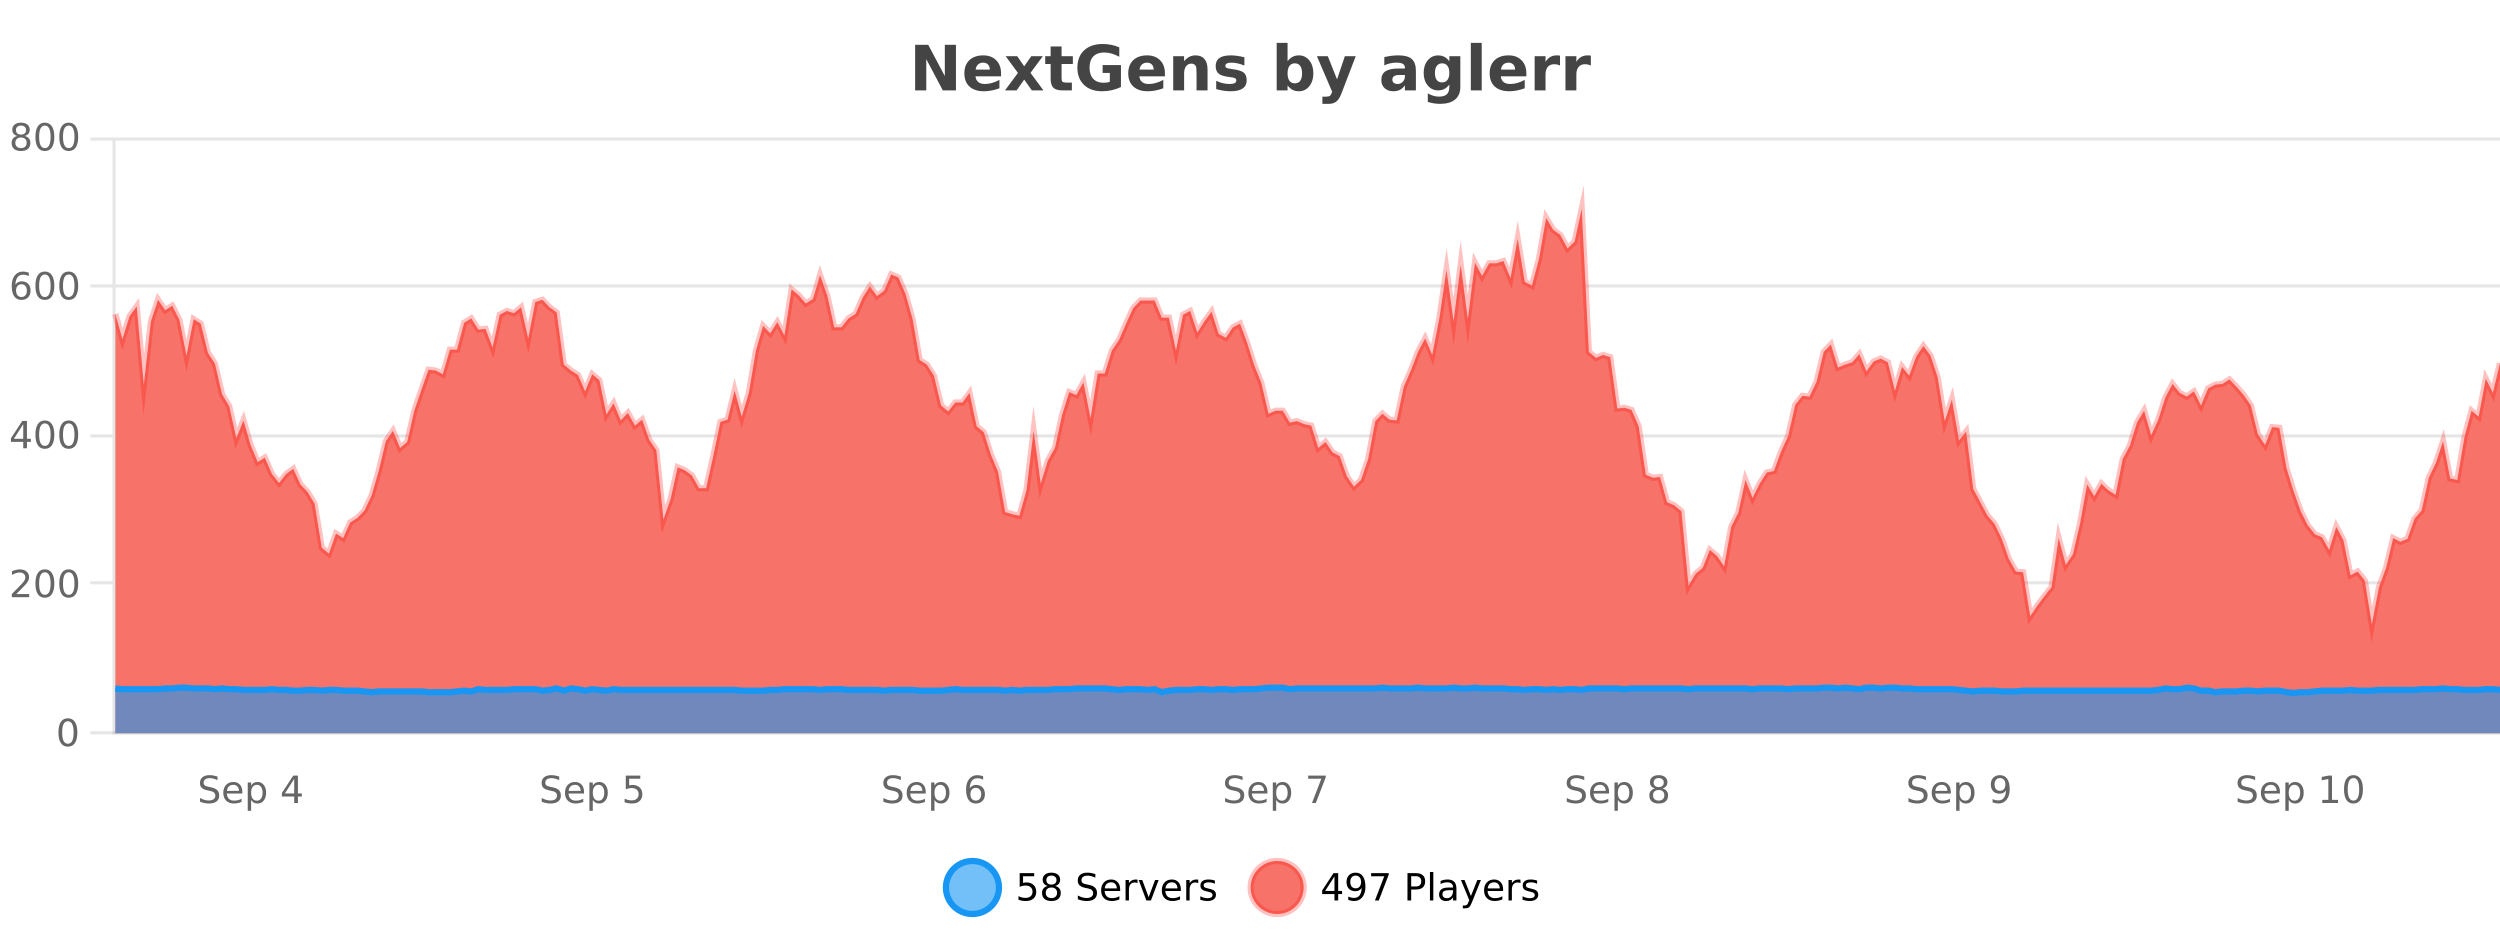
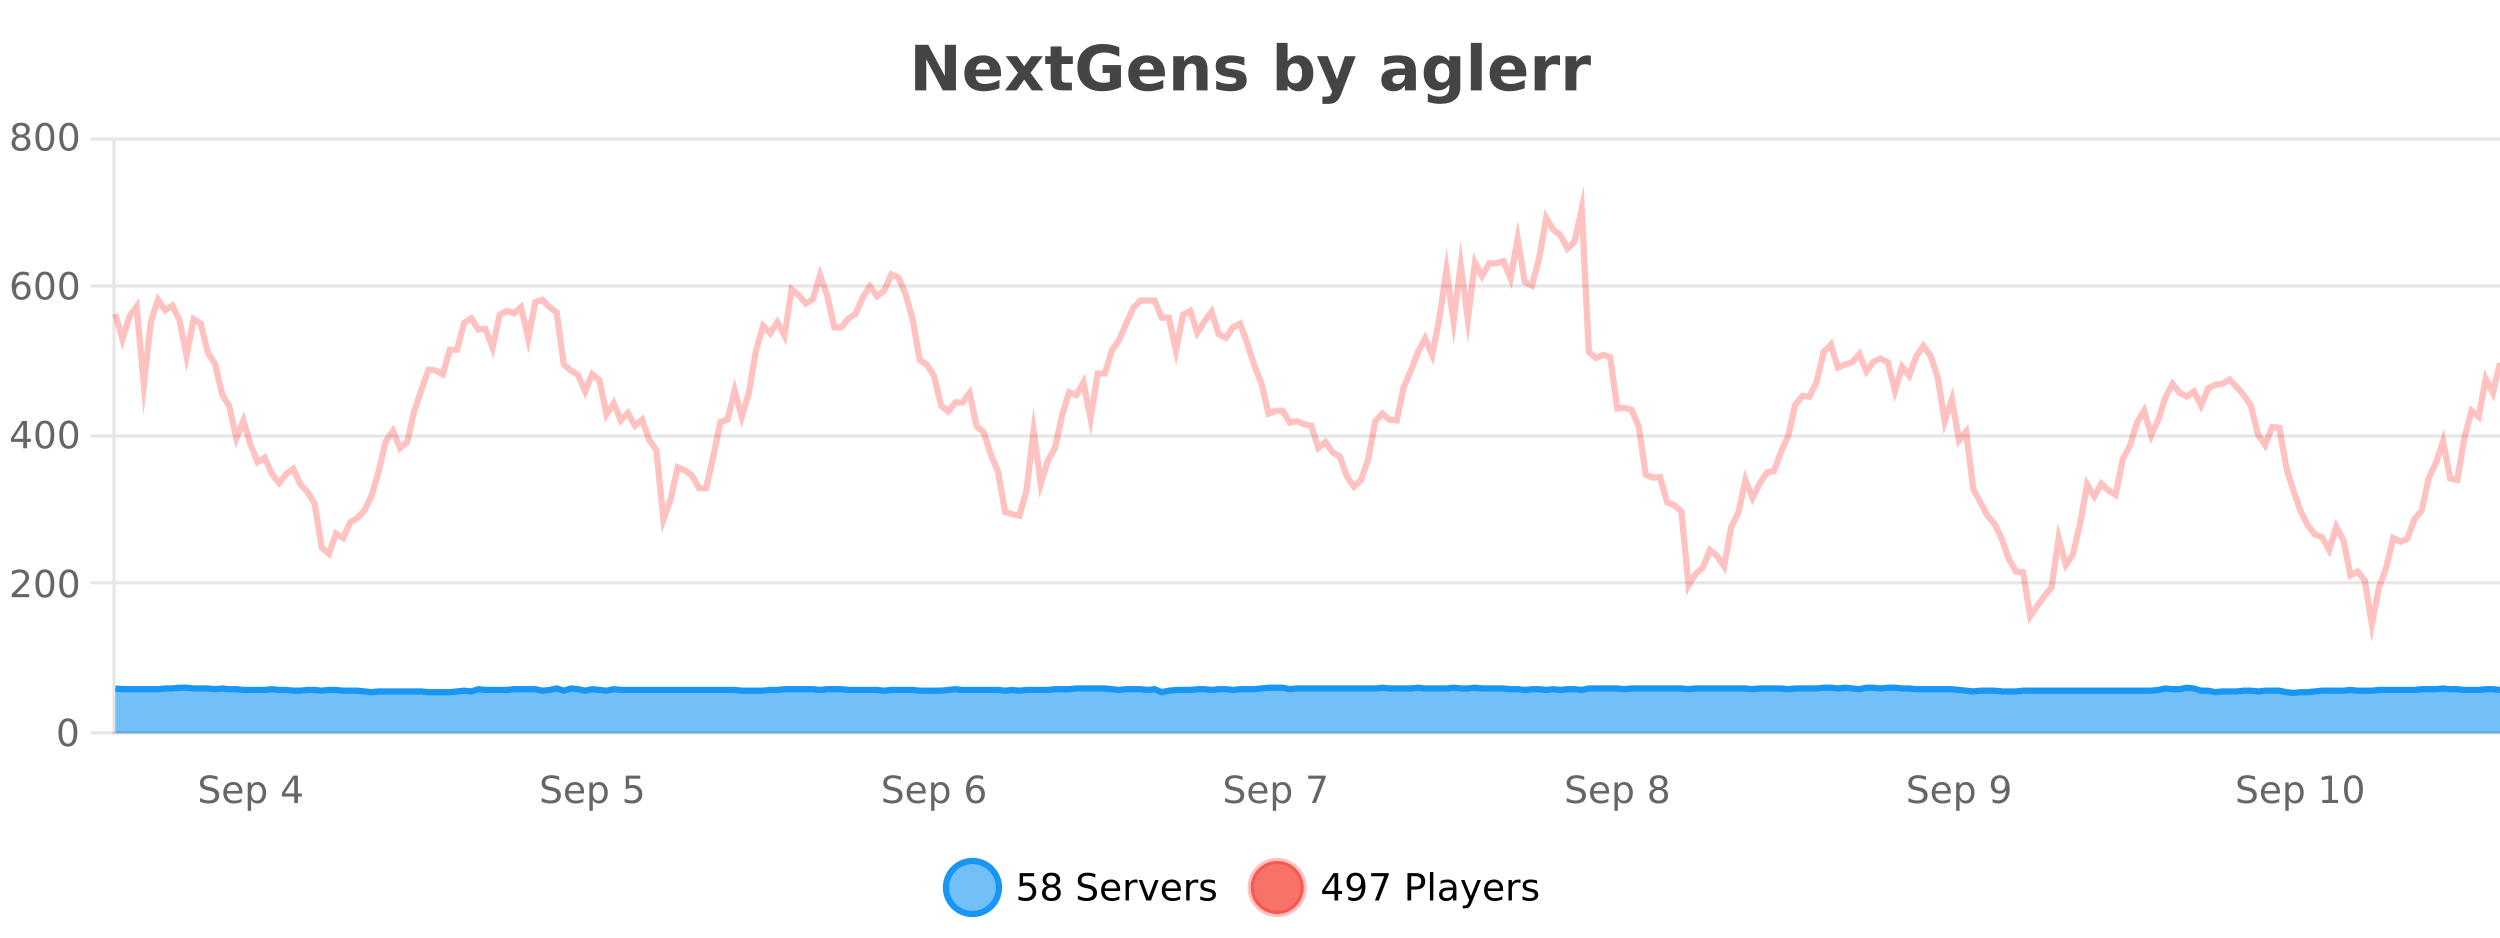
<svg xmlns="http://www.w3.org/2000/svg" width="800pt" height="300pt" viewBox="0 0 800 300" version="1.1">
  <defs>
    <clipPath id="clip1">
      <path d="M 274 263 L 348 263 L 348 300 L 274 300 Z M 274 263 " />
    </clipPath>
    <clipPath id="clip2">
      <path d="M 371 263 L 446 263 L 446 300 L 371 300 Z M 371 263 " />
    </clipPath>
    <clipPath id="clip3">
-       <path d="M 36.906 66 L 800 66 L 800 234.602 L 36.906 234.602 Z M 36.906 66 " />
-     </clipPath>
+       </clipPath>
    <clipPath id="clip4">
      <path d="M 35.906 43 L 800 43 L 800 229 L 35.906 229 Z M 35.906 43 " />
    </clipPath>
    <clipPath id="clip5">
      <path d="M 36.906 220 L 800 220 L 800 234.602 L 36.906 234.602 Z M 36.906 220 " />
    </clipPath>
    <clipPath id="clip6">
      <path d="M 35.906 191 L 800 191 L 800 235.602 L 35.906 235.602 Z M 35.906 191 " />
    </clipPath>
  </defs>
  <g id="surface1611996">
    <rect x="0" y="0" width="800" height="300" style="fill:rgb(100%,100%,100%);fill-opacity:1;stroke:none;" />
    <path style="fill:none;stroke-width:1;stroke-linecap:butt;stroke-linejoin:miter;stroke:rgb(0%,0%,0%);stroke-opacity:0.098;stroke-miterlimit:10;" d="M 37 234.5 L 800 234.5 " />
    <path style="fill:none;stroke-width:1;stroke-linecap:butt;stroke-linejoin:miter;stroke:rgb(0%,0%,0%);stroke-opacity:0.098;stroke-miterlimit:10;" d="M 28.906 234.5 L 36 234.5 " />
    <path style="fill:none;stroke-width:1;stroke-linecap:butt;stroke-linejoin:miter;stroke:rgb(0%,0%,0%);stroke-opacity:0.098;stroke-miterlimit:10;" d="M 37 186.5 L 800 186.5 " />
    <path style="fill:none;stroke-width:1;stroke-linecap:butt;stroke-linejoin:miter;stroke:rgb(0%,0%,0%);stroke-opacity:0.098;stroke-miterlimit:10;" d="M 28.906 186.5 L 36 186.5 " />
    <path style="fill:none;stroke-width:1;stroke-linecap:butt;stroke-linejoin:miter;stroke:rgb(0%,0%,0%);stroke-opacity:0.098;stroke-miterlimit:10;" d="M 37 139.5 L 800 139.5 " />
    <path style="fill:none;stroke-width:1;stroke-linecap:butt;stroke-linejoin:miter;stroke:rgb(0%,0%,0%);stroke-opacity:0.098;stroke-miterlimit:10;" d="M 28.906 139.5 L 36 139.5 " />
    <path style="fill:none;stroke-width:1;stroke-linecap:butt;stroke-linejoin:miter;stroke:rgb(0%,0%,0%);stroke-opacity:0.098;stroke-miterlimit:10;" d="M 37 91.5 L 800 91.5 " />
    <path style="fill:none;stroke-width:1;stroke-linecap:butt;stroke-linejoin:miter;stroke:rgb(0%,0%,0%);stroke-opacity:0.098;stroke-miterlimit:10;" d="M 28.906 91.5 L 36 91.5 " />
    <path style="fill:none;stroke-width:1;stroke-linecap:butt;stroke-linejoin:miter;stroke:rgb(0%,0%,0%);stroke-opacity:0.098;stroke-miterlimit:10;" d="M 37 44.5 L 800 44.5 " />
    <path style="fill:none;stroke-width:1;stroke-linecap:butt;stroke-linejoin:miter;stroke:rgb(0%,0%,0%);stroke-opacity:0.098;stroke-miterlimit:10;" d="M 28.906 44.5 L 36 44.5 " />
    <path style=" stroke:none;fill-rule:nonzero;fill:rgb(9.02%,58.824%,95.294%);fill-opacity:0.6;" d="M 319.672 284 C 319.672 288.688 315.871 292.484 311.188 292.484 C 306.5 292.484 302.699 288.688 302.699 284 C 302.699 279.312 306.5 275.516 311.188 275.516 C 315.871 275.516 319.672 279.312 319.672 284 Z M 319.672 284 " />
    <g clip-path="url(#clip1)" clip-rule="nonzero">
      <path style="fill:none;stroke-width:2;stroke-linecap:butt;stroke-linejoin:miter;stroke:rgb(9.02%,58.824%,95.294%);stroke-opacity:1;stroke-miterlimit:10;" d="M 319.672 284 C 319.672 288.688 315.871 292.484 311.188 292.484 C 306.5 292.484 302.699 288.688 302.699 284 C 302.699 279.312 306.5 275.516 311.188 275.516 C 315.871 275.516 319.672 279.312 319.672 284 Z M 319.672 284 " />
    </g>
    <path style=" stroke:none;fill-rule:nonzero;fill:rgb(0%,0%,0%);fill-opacity:1;" d="M 326.297 279.406 L 330.938 279.406 L 330.938 280.406 L 327.375 280.406 L 327.375 282.547 C 327.551 282.484 327.723 282.445 327.891 282.422 C 328.066 282.391 328.238 282.375 328.406 282.375 C 329.383 282.375 330.16 282.648 330.734 283.188 C 331.305 283.719 331.594 284.438 331.594 285.344 C 331.594 286.293 331.297 287.027 330.703 287.547 C 330.117 288.07 329.297 288.328 328.234 288.328 C 327.859 288.328 327.477 288.297 327.094 288.234 C 326.719 288.172 326.328 288.078 325.922 287.953 L 325.922 286.766 C 326.273 286.953 326.641 287.094 327.016 287.188 C 327.391 287.281 327.785 287.328 328.203 287.328 C 328.879 287.328 329.414 287.152 329.812 286.797 C 330.207 286.445 330.406 285.961 330.406 285.344 C 330.406 284.742 330.207 284.262 329.812 283.906 C 329.414 283.555 328.879 283.375 328.203 283.375 C 327.891 283.375 327.57 283.414 327.25 283.484 C 326.938 283.547 326.617 283.652 326.297 283.797 Z M 336.449 284 C 335.887 284 335.441 284.152 335.121 284.453 C 334.797 284.758 334.637 285.168 334.637 285.688 C 334.637 286.219 334.797 286.637 335.121 286.938 C 335.441 287.242 335.887 287.391 336.449 287.391 C 337.012 287.391 337.453 287.242 337.777 286.938 C 338.098 286.637 338.262 286.219 338.262 285.688 C 338.262 285.168 338.098 284.758 337.777 284.453 C 337.465 284.152 337.02 284 336.449 284 Z M 335.262 283.5 C 334.762 283.375 334.363 283.141 334.074 282.797 C 333.793 282.445 333.652 282.016 333.652 281.516 C 333.652 280.82 333.902 280.266 334.402 279.859 C 334.902 279.453 335.582 279.25 336.449 279.25 C 337.324 279.25 338.004 279.453 338.496 279.859 C 338.996 280.266 339.246 280.82 339.246 281.516 C 339.246 282.016 339.105 282.445 338.824 282.797 C 338.543 283.141 338.145 283.375 337.637 283.5 C 338.207 283.637 338.652 283.898 338.965 284.281 C 339.285 284.668 339.449 285.137 339.449 285.688 C 339.449 286.543 339.188 287.199 338.668 287.656 C 338.156 288.105 337.418 288.328 336.449 288.328 C 335.488 288.328 334.75 288.105 334.23 287.656 C 333.707 287.199 333.449 286.543 333.449 285.688 C 333.449 285.137 333.609 284.668 333.934 284.281 C 334.254 283.898 334.699 283.637 335.262 283.5 Z M 334.84 281.625 C 334.84 282.086 334.98 282.438 335.262 282.688 C 335.543 282.938 335.938 283.062 336.449 283.062 C 336.957 283.062 337.355 282.938 337.637 282.688 C 337.926 282.438 338.074 282.086 338.074 281.625 C 338.074 281.18 337.926 280.828 337.637 280.578 C 337.355 280.32 336.957 280.188 336.449 280.188 C 335.938 280.188 335.543 280.32 335.262 280.578 C 334.98 280.828 334.84 281.18 334.84 281.625 Z M 350.508 279.688 L 350.508 280.844 C 350.059 280.637 349.633 280.48 349.227 280.375 C 348.828 280.262 348.449 280.203 348.086 280.203 C 347.438 280.203 346.938 280.328 346.586 280.578 C 346.242 280.828 346.07 281.188 346.07 281.656 C 346.07 282.043 346.184 282.336 346.414 282.531 C 346.641 282.73 347.086 282.887 347.742 283 L 348.445 283.156 C 349.328 283.324 349.98 283.621 350.398 284.047 C 350.824 284.465 351.039 285.027 351.039 285.734 C 351.039 286.59 350.75 287.234 350.18 287.672 C 349.617 288.109 348.781 288.328 347.68 288.328 C 347.273 288.328 346.836 288.281 346.367 288.188 C 345.898 288.094 345.414 287.953 344.914 287.766 L 344.914 286.547 C 345.391 286.82 345.859 287.023 346.32 287.156 C 346.789 287.293 347.242 287.359 347.68 287.359 C 348.355 287.359 348.875 287.23 349.242 286.969 C 349.617 286.699 349.805 286.32 349.805 285.828 C 349.805 285.402 349.668 285.07 349.398 284.828 C 349.137 284.578 348.703 284.398 348.102 284.281 L 347.383 284.141 C 346.496 283.965 345.855 283.688 345.461 283.312 C 345.074 282.938 344.883 282.418 344.883 281.75 C 344.883 280.969 345.152 280.359 345.695 279.922 C 346.234 279.477 346.984 279.25 347.945 279.25 C 348.359 279.25 348.777 279.289 349.195 279.359 C 349.621 279.434 350.059 279.543 350.508 279.688 Z M 358.453 284.609 L 358.453 285.125 L 353.484 285.125 C 353.535 285.875 353.758 286.445 354.156 286.828 C 354.562 287.215 355.117 287.406 355.828 287.406 C 356.242 287.406 356.645 287.359 357.031 287.266 C 357.426 287.164 357.816 287.008 358.203 286.797 L 358.203 287.828 C 357.805 287.984 357.406 288.105 357 288.188 C 356.594 288.281 356.18 288.328 355.766 288.328 C 354.723 288.328 353.895 288.027 353.281 287.422 C 352.664 286.809 352.359 285.98 352.359 284.938 C 352.359 283.867 352.648 283.016 353.234 282.391 C 353.816 281.758 354.598 281.438 355.578 281.438 C 356.461 281.438 357.16 281.727 357.672 282.297 C 358.191 282.859 358.453 283.633 358.453 284.609 Z M 357.375 284.281 C 357.363 283.699 357.195 283.23 356.875 282.875 C 356.551 282.523 356.125 282.344 355.594 282.344 C 354.988 282.344 354.504 282.516 354.141 282.859 C 353.785 283.203 353.582 283.684 353.531 284.297 Z M 364.023 282.594 C 363.898 282.531 363.762 282.484 363.617 282.453 C 363.48 282.414 363.324 282.391 363.148 282.391 C 362.543 282.391 362.074 282.59 361.742 282.984 C 361.418 283.383 361.258 283.953 361.258 284.703 L 361.258 288.156 L 360.18 288.156 L 360.18 281.594 L 361.258 281.594 L 361.258 282.609 C 361.484 282.215 361.781 281.922 362.148 281.734 C 362.512 281.539 362.953 281.438 363.477 281.438 C 363.547 281.438 363.625 281.445 363.711 281.453 C 363.805 281.465 363.902 281.48 364.008 281.5 Z M 364.379 281.594 L 365.52 281.594 L 367.566 287.094 L 369.629 281.594 L 370.77 281.594 L 368.301 288.156 L 366.832 288.156 Z M 377.871 284.609 L 377.871 285.125 L 372.902 285.125 C 372.953 285.875 373.176 286.445 373.574 286.828 C 373.98 287.215 374.535 287.406 375.246 287.406 C 375.66 287.406 376.062 287.359 376.449 287.266 C 376.844 287.164 377.234 287.008 377.621 286.797 L 377.621 287.828 C 377.223 287.984 376.824 288.105 376.418 288.188 C 376.012 288.281 375.598 288.328 375.184 288.328 C 374.141 288.328 373.312 288.027 372.699 287.422 C 372.082 286.809 371.777 285.98 371.777 284.938 C 371.777 283.867 372.066 283.016 372.652 282.391 C 373.234 281.758 374.016 281.438 374.996 281.438 C 375.879 281.438 376.578 281.727 377.09 282.297 C 377.609 282.859 377.871 283.633 377.871 284.609 Z M 376.793 284.281 C 376.781 283.699 376.613 283.23 376.293 282.875 C 375.969 282.523 375.543 282.344 375.012 282.344 C 374.406 282.344 373.922 282.516 373.559 282.859 C 373.203 283.203 373 283.684 372.949 284.297 Z M 383.441 282.594 C 383.316 282.531 383.18 282.484 383.035 282.453 C 382.898 282.414 382.742 282.391 382.566 282.391 C 381.961 282.391 381.492 282.59 381.16 282.984 C 380.836 283.383 380.676 283.953 380.676 284.703 L 380.676 288.156 L 379.598 288.156 L 379.598 281.594 L 380.676 281.594 L 380.676 282.609 C 380.902 282.215 381.199 281.922 381.566 281.734 C 381.93 281.539 382.371 281.438 382.895 281.438 C 382.965 281.438 383.043 281.445 383.129 281.453 C 383.223 281.465 383.32 281.48 383.426 281.5 Z M 388.75 281.781 L 388.75 282.812 C 388.445 282.656 388.129 282.543 387.797 282.469 C 387.473 282.387 387.133 282.344 386.781 282.344 C 386.25 282.344 385.848 282.43 385.578 282.594 C 385.305 282.75 385.172 282.996 385.172 283.328 C 385.172 283.578 385.266 283.777 385.453 283.922 C 385.648 284.059 386.039 284.188 386.625 284.312 L 386.984 284.406 C 387.754 284.562 388.301 284.793 388.625 285.094 C 388.945 285.398 389.109 285.812 389.109 286.344 C 389.109 286.961 388.863 287.445 388.375 287.797 C 387.895 288.152 387.234 288.328 386.391 288.328 C 386.035 288.328 385.664 288.289 385.281 288.219 C 384.906 288.156 384.508 288.059 384.094 287.922 L 384.094 286.797 C 384.488 287.008 384.879 287.164 385.266 287.266 C 385.648 287.371 386.035 287.422 386.422 287.422 C 386.922 287.422 387.305 287.34 387.578 287.172 C 387.859 286.996 388 286.746 388 286.422 C 388 286.133 387.898 285.906 387.703 285.75 C 387.504 285.594 387.07 285.445 386.406 285.297 L 386.031 285.219 C 385.363 285.074 384.879 284.855 384.578 284.562 C 384.285 284.273 384.141 283.875 384.141 283.375 C 384.141 282.75 384.359 282.273 384.797 281.938 C 385.234 281.605 385.852 281.438 386.656 281.438 C 387.051 281.438 387.426 281.469 387.781 281.531 C 388.133 281.586 388.457 281.668 388.75 281.781 Z M 321.188 277.016 " />
    <path style=" stroke:none;fill-rule:nonzero;fill:rgb(96.863%,44.706%,40.784%);fill-opacity:1;" d="M 417.172 284 C 417.172 288.688 413.375 292.484 408.688 292.484 C 404 292.484 400.203 288.688 400.203 284 C 400.203 279.312 404 275.516 408.688 275.516 C 413.375 275.516 417.172 279.312 417.172 284 Z M 417.172 284 " />
    <g clip-path="url(#clip2)" clip-rule="nonzero">
      <path style="fill:none;stroke-width:2;stroke-linecap:butt;stroke-linejoin:miter;stroke:rgb(100%,4.706%,0%);stroke-opacity:0.247;stroke-miterlimit:10;" d="M 417.172 284 C 417.172 288.688 413.375 292.484 408.688 292.484 C 404 292.484 400.203 288.688 400.203 284 C 400.203 279.312 404 275.516 408.688 275.516 C 413.375 275.516 417.172 279.312 417.172 284 Z M 417.172 284 " />
    </g>
    <path style=" stroke:none;fill-rule:nonzero;fill:rgb(0%,0%,0%);fill-opacity:1;" d="M 427.031 280.438 L 424.047 285.109 L 427.031 285.109 Z M 426.719 279.406 L 428.219 279.406 L 428.219 285.109 L 429.469 285.109 L 429.469 286.094 L 428.219 286.094 L 428.219 288.156 L 427.031 288.156 L 427.031 286.094 L 423.094 286.094 L 423.094 284.953 Z M 431.449 287.969 L 431.449 286.891 C 431.75 287.039 432.051 287.148 432.355 287.219 C 432.656 287.293 432.957 287.328 433.262 287.328 C 434.043 287.328 434.637 287.07 435.043 286.547 C 435.457 286.016 435.691 285.215 435.746 284.141 C 435.527 284.484 435.238 284.746 434.887 284.922 C 434.543 285.102 434.156 285.188 433.73 285.188 C 432.855 285.188 432.16 284.93 431.652 284.406 C 431.141 283.875 430.887 283.148 430.887 282.219 C 430.887 281.324 431.152 280.605 431.684 280.062 C 432.215 279.523 432.922 279.25 433.809 279.25 C 434.816 279.25 435.59 279.641 436.121 280.422 C 436.66 281.195 436.934 282.32 436.934 283.797 C 436.934 285.172 436.605 286.273 435.949 287.094 C 435.293 287.918 434.41 288.328 433.309 288.328 C 433.004 288.328 432.703 288.297 432.402 288.234 C 432.098 288.18 431.781 288.094 431.449 287.969 Z M 433.809 284.266 C 434.34 284.266 434.762 284.086 435.074 283.719 C 435.387 283.355 435.543 282.855 435.543 282.219 C 435.543 281.594 435.387 281.102 435.074 280.734 C 434.762 280.371 434.34 280.188 433.809 280.188 C 433.277 280.188 432.855 280.371 432.543 280.734 C 432.238 281.102 432.09 281.594 432.09 282.219 C 432.09 282.855 432.238 283.355 432.543 283.719 C 432.855 284.086 433.277 284.266 433.809 284.266 Z M 438.758 279.406 L 444.383 279.406 L 444.383 279.906 L 441.211 288.156 L 439.977 288.156 L 442.961 280.406 L 438.758 280.406 Z M 451.578 280.375 L 451.578 283.672 L 453.062 283.672 C 453.613 283.672 454.039 283.531 454.344 283.25 C 454.645 282.961 454.797 282.547 454.797 282.016 C 454.797 281.496 454.645 281.094 454.344 280.812 C 454.039 280.523 453.613 280.375 453.062 280.375 Z M 450.391 279.406 L 453.062 279.406 C 454.051 279.406 454.797 279.633 455.297 280.078 C 455.797 280.516 456.047 281.164 456.047 282.016 C 456.047 282.883 455.797 283.539 455.297 283.984 C 454.797 284.422 454.051 284.641 453.062 284.641 L 451.578 284.641 L 451.578 288.156 L 450.391 288.156 Z M 457.582 279.031 L 458.66 279.031 L 458.66 288.156 L 457.582 288.156 Z M 463.898 284.859 C 463.031 284.859 462.43 284.961 462.086 285.156 C 461.75 285.355 461.586 285.695 461.586 286.172 C 461.586 286.559 461.711 286.867 461.961 287.094 C 462.219 287.312 462.562 287.422 462.992 287.422 C 463.594 287.422 464.074 287.215 464.43 286.797 C 464.793 286.371 464.977 285.805 464.977 285.094 L 464.977 284.859 Z M 466.055 284.406 L 466.055 288.156 L 464.977 288.156 L 464.977 287.156 C 464.727 287.555 464.418 287.852 464.055 288.047 C 463.688 288.234 463.242 288.328 462.711 288.328 C 462.031 288.328 461.496 288.141 461.102 287.766 C 460.703 287.383 460.508 286.875 460.508 286.25 C 460.508 285.512 460.75 284.953 461.242 284.578 C 461.742 284.203 462.48 284.016 463.461 284.016 L 464.977 284.016 L 464.977 283.906 C 464.977 283.406 464.809 283.023 464.477 282.75 C 464.152 282.48 463.699 282.344 463.117 282.344 C 462.742 282.344 462.371 282.391 462.008 282.484 C 461.652 282.578 461.312 282.715 460.992 282.891 L 460.992 281.891 C 461.387 281.734 461.766 281.621 462.133 281.547 C 462.508 281.477 462.871 281.438 463.227 281.438 C 464.172 281.438 464.883 281.684 465.352 282.172 C 465.82 282.664 466.055 283.406 466.055 284.406 Z M 471.004 288.766 C 470.699 289.547 470.402 290.055 470.113 290.297 C 469.82 290.535 469.434 290.656 468.957 290.656 L 468.098 290.656 L 468.098 289.75 L 468.723 289.75 C 469.023 289.75 469.254 289.676 469.41 289.531 C 469.574 289.395 469.758 289.066 469.957 288.547 L 470.16 288.047 L 467.504 281.594 L 468.645 281.594 L 470.691 286.719 L 472.754 281.594 L 473.895 281.594 Z M 480.996 284.609 L 480.996 285.125 L 476.027 285.125 C 476.078 285.875 476.301 286.445 476.699 286.828 C 477.105 287.215 477.66 287.406 478.371 287.406 C 478.785 287.406 479.188 287.359 479.574 287.266 C 479.969 287.164 480.359 287.008 480.746 286.797 L 480.746 287.828 C 480.348 287.984 479.949 288.105 479.543 288.188 C 479.137 288.281 478.723 288.328 478.309 288.328 C 477.266 288.328 476.438 288.027 475.824 287.422 C 475.207 286.809 474.902 285.98 474.902 284.938 C 474.902 283.867 475.191 283.016 475.777 282.391 C 476.359 281.758 477.141 281.438 478.121 281.438 C 479.004 281.438 479.703 281.727 480.215 282.297 C 480.734 282.859 480.996 283.633 480.996 284.609 Z M 479.918 284.281 C 479.906 283.699 479.738 283.23 479.418 282.875 C 479.094 282.523 478.668 282.344 478.137 282.344 C 477.531 282.344 477.047 282.516 476.684 282.859 C 476.328 283.203 476.125 283.684 476.074 284.297 Z M 486.566 282.594 C 486.441 282.531 486.305 282.484 486.16 282.453 C 486.023 282.414 485.867 282.391 485.691 282.391 C 485.086 282.391 484.617 282.59 484.285 282.984 C 483.961 283.383 483.801 283.953 483.801 284.703 L 483.801 288.156 L 482.723 288.156 L 482.723 281.594 L 483.801 281.594 L 483.801 282.609 C 484.027 282.215 484.324 281.922 484.691 281.734 C 485.055 281.539 485.496 281.438 486.02 281.438 C 486.09 281.438 486.168 281.445 486.254 281.453 C 486.348 281.465 486.445 281.48 486.551 281.5 Z M 491.875 281.781 L 491.875 282.812 C 491.57 282.656 491.254 282.543 490.922 282.469 C 490.598 282.387 490.258 282.344 489.906 282.344 C 489.375 282.344 488.973 282.43 488.703 282.594 C 488.43 282.75 488.297 282.996 488.297 283.328 C 488.297 283.578 488.391 283.777 488.578 283.922 C 488.773 284.059 489.164 284.188 489.75 284.312 L 490.109 284.406 C 490.879 284.562 491.426 284.793 491.75 285.094 C 492.07 285.398 492.234 285.812 492.234 286.344 C 492.234 286.961 491.988 287.445 491.5 287.797 C 491.02 288.152 490.359 288.328 489.516 288.328 C 489.16 288.328 488.789 288.289 488.406 288.219 C 488.031 288.156 487.633 288.059 487.219 287.922 L 487.219 286.797 C 487.613 287.008 488.004 287.164 488.391 287.266 C 488.773 287.371 489.16 287.422 489.547 287.422 C 490.047 287.422 490.43 287.34 490.703 287.172 C 490.984 286.996 491.125 286.746 491.125 286.422 C 491.125 286.133 491.023 285.906 490.828 285.75 C 490.629 285.594 490.195 285.445 489.531 285.297 L 489.156 285.219 C 488.488 285.074 488.004 284.855 487.703 284.562 C 487.41 284.273 487.266 283.875 487.266 283.375 C 487.266 282.75 487.484 282.273 487.922 281.938 C 488.359 281.605 488.977 281.438 489.781 281.438 C 490.176 281.438 490.551 281.469 490.906 281.531 C 491.258 281.586 491.582 281.668 491.875 281.781 Z M 418.688 277.016 " />
    <path style=" stroke:none;fill-rule:nonzero;fill:rgb(26.667%,26.667%,26.667%);fill-opacity:1;" d="M 292.844 14.344 L 297.031 14.344 L 302.344 24.344 L 302.344 14.344 L 305.906 14.344 L 305.906 28.922 L 301.703 28.922 L 296.406 18.922 L 296.406 28.922 L 292.844 28.922 Z M 320.332 23.422 L 320.332 24.422 L 312.16 24.422 C 312.242 25.246 312.539 25.859 313.051 26.266 C 313.559 26.672 314.27 26.875 315.176 26.875 C 315.914 26.875 316.668 26.766 317.441 26.547 C 318.211 26.328 319.004 26 319.816 25.562 L 319.816 28.25 C 318.992 28.562 318.164 28.797 317.332 28.953 C 316.508 29.117 315.684 29.203 314.863 29.203 C 312.883 29.203 311.34 28.703 310.238 27.703 C 309.145 26.695 308.598 25.281 308.598 23.469 C 308.598 21.68 309.133 20.273 310.207 19.25 C 311.289 18.23 312.773 17.719 314.66 17.719 C 316.379 17.719 317.754 18.242 318.785 19.281 C 319.816 20.312 320.332 21.695 320.332 23.422 Z M 316.738 22.266 C 316.738 21.602 316.543 21.062 316.16 20.656 C 315.773 20.25 315.27 20.047 314.645 20.047 C 313.965 20.047 313.414 20.242 312.988 20.625 C 312.57 21 312.309 21.547 312.207 22.266 Z M 325.742 23.328 L 321.805 17.984 L 325.508 17.984 L 327.742 21.219 L 330.008 17.984 L 333.711 17.984 L 329.758 23.312 L 333.898 28.922 L 330.195 28.922 L 327.742 25.469 L 325.305 28.922 L 321.602 28.922 Z M 339.703 14.875 L 339.703 17.984 L 343.312 17.984 L 343.312 20.484 L 339.703 20.484 L 339.703 25.125 C 339.703 25.637 339.801 25.98 340 26.156 C 340.207 26.336 340.609 26.422 341.203 26.422 L 343 26.422 L 343 28.922 L 340 28.922 C 338.625 28.922 337.645 28.637 337.062 28.062 C 336.488 27.48 336.203 26.5 336.203 25.125 L 336.203 20.484 L 334.469 20.484 L 334.469 17.984 L 336.203 17.984 L 336.203 14.875 Z M 358.703 27.844 C 357.766 28.293 356.789 28.633 355.781 28.859 C 354.781 29.086 353.738 29.203 352.656 29.203 C 350.227 29.203 348.305 28.527 346.891 27.172 C 345.473 25.809 344.766 23.965 344.766 21.641 C 344.766 19.297 345.484 17.453 346.922 16.109 C 348.367 14.758 350.352 14.078 352.875 14.078 C 353.844 14.078 354.77 14.172 355.656 14.359 C 356.539 14.539 357.379 14.805 358.172 15.156 L 358.172 18.172 C 357.359 17.715 356.547 17.371 355.734 17.141 C 354.93 16.914 354.129 16.797 353.328 16.797 C 351.828 16.797 350.672 17.219 349.859 18.062 C 349.055 18.898 348.656 20.09 348.656 21.641 C 348.656 23.184 349.047 24.375 349.828 25.219 C 350.609 26.062 351.719 26.484 353.156 26.484 C 353.539 26.484 353.898 26.461 354.234 26.406 C 354.578 26.355 354.879 26.277 355.141 26.172 L 355.141 23.344 L 352.844 23.344 L 352.844 20.828 L 358.703 20.828 Z M 372.773 23.422 L 372.773 24.422 L 364.602 24.422 C 364.684 25.246 364.98 25.859 365.492 26.266 C 366 26.672 366.711 26.875 367.617 26.875 C 368.355 26.875 369.109 26.766 369.883 26.547 C 370.652 26.328 371.445 26 372.258 25.562 L 372.258 28.25 C 371.434 28.562 370.605 28.797 369.773 28.953 C 368.949 29.117 368.125 29.203 367.305 29.203 C 365.324 29.203 363.781 28.703 362.68 27.703 C 361.586 26.695 361.039 25.281 361.039 23.469 C 361.039 21.68 361.574 20.273 362.648 19.25 C 363.73 18.23 365.215 17.719 367.102 17.719 C 368.82 17.719 370.195 18.242 371.227 19.281 C 372.258 20.312 372.773 21.695 372.773 23.422 Z M 369.18 22.266 C 369.18 21.602 368.984 21.062 368.602 20.656 C 368.215 20.25 367.711 20.047 367.086 20.047 C 366.406 20.047 365.855 20.242 365.43 20.625 C 365.012 21 364.75 21.547 364.648 22.266 Z M 386.414 22.266 L 386.414 28.922 L 382.898 28.922 L 382.898 23.828 C 382.898 22.883 382.875 22.23 382.836 21.875 C 382.793 21.512 382.719 21.246 382.617 21.078 C 382.48 20.852 382.293 20.672 382.055 20.547 C 381.824 20.422 381.559 20.359 381.258 20.359 C 380.527 20.359 379.953 20.641 379.539 21.203 C 379.121 21.766 378.914 22.547 378.914 23.547 L 378.914 28.922 L 375.43 28.922 L 375.43 17.984 L 378.914 17.984 L 378.914 19.578 C 379.445 18.945 380.008 18.477 380.602 18.172 C 381.195 17.871 381.844 17.719 382.555 17.719 C 383.824 17.719 384.781 18.109 385.43 18.891 C 386.086 19.664 386.414 20.789 386.414 22.266 Z M 398.203 18.328 L 398.203 20.984 C 397.461 20.672 396.742 20.438 396.047 20.281 C 395.348 20.125 394.688 20.047 394.062 20.047 C 393.406 20.047 392.914 20.133 392.594 20.297 C 392.27 20.465 392.109 20.719 392.109 21.062 C 392.109 21.344 392.227 21.559 392.469 21.703 C 392.719 21.852 393.156 21.961 393.781 22.031 L 394.406 22.125 C 396.195 22.355 397.398 22.73 398.016 23.25 C 398.629 23.773 398.938 24.59 398.938 25.703 C 398.938 26.871 398.504 27.746 397.641 28.328 C 396.785 28.914 395.508 29.203 393.812 29.203 C 393.082 29.203 392.332 29.145 391.562 29.031 C 390.789 28.918 390 28.746 389.188 28.516 L 389.188 25.859 C 389.883 26.203 390.598 26.461 391.328 26.625 C 392.055 26.793 392.801 26.875 393.562 26.875 C 394.25 26.875 394.766 26.781 395.109 26.594 C 395.453 26.406 395.625 26.125 395.625 25.75 C 395.625 25.438 395.504 25.211 395.266 25.062 C 395.023 24.906 394.551 24.789 393.844 24.703 L 393.234 24.625 C 391.672 24.43 390.578 24.07 389.953 23.547 C 389.328 23.016 389.016 22.215 389.016 21.141 C 389.016 19.984 389.41 19.125 390.203 18.562 C 391.004 18 392.223 17.719 393.859 17.719 C 394.504 17.719 395.18 17.773 395.891 17.875 C 396.598 17.969 397.367 18.121 398.203 18.328 Z M 414.352 26.672 C 415.102 26.672 415.672 26.402 416.07 25.859 C 416.465 25.309 416.664 24.512 416.664 23.469 C 416.664 22.43 416.465 21.637 416.07 21.094 C 415.672 20.543 415.102 20.266 414.352 20.266 C 413.602 20.266 413.023 20.543 412.617 21.094 C 412.219 21.637 412.023 22.43 412.023 23.469 C 412.023 24.5 412.219 25.293 412.617 25.844 C 413.023 26.398 413.602 26.672 414.352 26.672 Z M 412.023 19.578 C 412.512 18.945 413.047 18.477 413.633 18.172 C 414.215 17.871 414.887 17.719 415.648 17.719 C 417 17.719 418.109 18.258 418.977 19.328 C 419.84 20.402 420.273 21.781 420.273 23.469 C 420.273 25.148 419.84 26.523 418.977 27.594 C 418.109 28.668 417 29.203 415.648 29.203 C 414.887 29.203 414.215 29.051 413.633 28.75 C 413.047 28.449 412.512 27.98 412.023 27.344 L 412.023 28.922 L 408.539 28.922 L 408.539 13.719 L 412.023 13.719 Z M 421.414 17.984 L 424.898 17.984 L 427.852 25.406 L 430.352 17.984 L 433.836 17.984 L 429.242 29.953 C 428.781 31.172 428.242 32.02 427.617 32.5 C 427 32.988 426.195 33.234 425.195 33.234 L 423.164 33.234 L 423.164 30.938 L 424.258 30.938 C 424.852 30.938 425.281 30.844 425.555 30.656 C 425.824 30.469 426.031 30.129 426.18 29.641 L 426.289 29.344 Z M 447.742 24 C 447.012 24 446.465 24.125 446.102 24.375 C 445.734 24.617 445.555 24.98 445.555 25.469 C 445.555 25.906 445.699 26.25 445.992 26.5 C 446.293 26.75 446.703 26.875 447.227 26.875 C 447.883 26.875 448.434 26.641 448.883 26.172 C 449.34 25.703 449.57 25.117 449.57 24.406 L 449.57 24 Z M 453.086 22.688 L 453.086 28.922 L 449.57 28.922 L 449.57 27.297 C 449.102 27.965 448.57 28.449 447.977 28.75 C 447.391 29.051 446.68 29.203 445.836 29.203 C 444.711 29.203 443.793 28.875 443.086 28.219 C 442.375 27.555 442.023 26.695 442.023 25.641 C 442.023 24.359 442.461 23.422 443.336 22.828 C 444.219 22.227 445.609 21.922 447.508 21.922 L 449.57 21.922 L 449.57 21.641 C 449.57 21.09 449.352 20.688 448.914 20.438 C 448.477 20.18 447.793 20.047 446.867 20.047 C 446.117 20.047 445.418 20.125 444.773 20.281 C 444.125 20.43 443.527 20.648 442.977 20.938 L 442.977 18.281 C 443.727 18.094 444.477 17.953 445.227 17.859 C 445.984 17.766 446.746 17.719 447.508 17.719 C 449.477 17.719 450.898 18.109 451.773 18.891 C 452.648 19.664 453.086 20.93 453.086 22.688 Z M 463.789 27.062 C 463.309 27.699 462.777 28.168 462.195 28.469 C 461.609 28.773 460.938 28.922 460.18 28.922 C 458.844 28.922 457.742 28.398 456.867 27.344 C 456 26.293 455.57 24.953 455.57 23.328 C 455.57 21.695 456 20.355 456.867 19.312 C 457.742 18.262 458.844 17.734 460.18 17.734 C 460.938 17.734 461.609 17.887 462.195 18.188 C 462.777 18.492 463.309 18.965 463.789 19.609 L 463.789 17.984 L 467.305 17.984 L 467.305 27.812 C 467.305 29.57 466.746 30.914 465.633 31.844 C 464.527 32.77 462.918 33.234 460.805 33.234 C 460.125 33.234 459.465 33.18 458.82 33.078 C 458.184 32.973 457.543 32.816 456.898 32.609 L 456.898 29.875 C 457.512 30.227 458.109 30.488 458.695 30.656 C 459.277 30.832 459.867 30.922 460.461 30.922 C 461.605 30.922 462.445 30.672 462.977 30.172 C 463.516 29.672 463.789 28.887 463.789 27.812 Z M 461.477 20.266 C 460.758 20.266 460.195 20.531 459.789 21.062 C 459.383 21.594 459.18 22.352 459.18 23.328 C 459.18 24.328 459.371 25.09 459.758 25.609 C 460.152 26.121 460.727 26.375 461.477 26.375 C 462.203 26.375 462.773 26.109 463.18 25.578 C 463.586 25.047 463.789 24.297 463.789 23.328 C 463.789 22.352 463.586 21.594 463.18 21.062 C 462.773 20.531 462.203 20.266 461.477 20.266 Z M 470.664 13.719 L 474.148 13.719 L 474.148 28.922 L 470.664 28.922 Z M 488.43 23.422 L 488.43 24.422 L 480.258 24.422 C 480.34 25.246 480.637 25.859 481.148 26.266 C 481.656 26.672 482.367 26.875 483.273 26.875 C 484.012 26.875 484.766 26.766 485.539 26.547 C 486.309 26.328 487.102 26 487.914 25.562 L 487.914 28.25 C 487.09 28.562 486.262 28.797 485.43 28.953 C 484.605 29.117 483.781 29.203 482.961 29.203 C 480.98 29.203 479.438 28.703 478.336 27.703 C 477.242 26.695 476.695 25.281 476.695 23.469 C 476.695 21.68 477.23 20.273 478.305 19.25 C 479.387 18.23 480.871 17.719 482.758 17.719 C 484.477 17.719 485.852 18.242 486.883 19.281 C 487.914 20.312 488.43 21.695 488.43 23.422 Z M 484.836 22.266 C 484.836 21.602 484.641 21.062 484.258 20.656 C 483.871 20.25 483.367 20.047 482.742 20.047 C 482.062 20.047 481.512 20.242 481.086 20.625 C 480.668 21 480.406 21.547 480.305 22.266 Z M 499.211 20.969 C 498.898 20.824 498.59 20.719 498.289 20.656 C 497.984 20.586 497.684 20.547 497.383 20.547 C 496.477 20.547 495.777 20.836 495.289 21.406 C 494.809 21.98 494.57 22.805 494.57 23.875 L 494.57 28.922 L 491.086 28.922 L 491.086 17.984 L 494.57 17.984 L 494.57 19.781 C 495.016 19.062 495.531 18.543 496.117 18.219 C 496.699 17.887 497.398 17.719 498.211 17.719 C 498.336 17.719 498.465 17.727 498.602 17.734 C 498.734 17.746 498.934 17.766 499.195 17.797 Z M 509.074 20.969 C 508.762 20.824 508.453 20.719 508.152 20.656 C 507.848 20.586 507.547 20.547 507.246 20.547 C 506.34 20.547 505.641 20.836 505.152 21.406 C 504.672 21.98 504.434 22.805 504.434 23.875 L 504.434 28.922 L 500.949 28.922 L 500.949 17.984 L 504.434 17.984 L 504.434 19.781 C 504.879 19.062 505.395 18.543 505.98 18.219 C 506.562 17.887 507.262 17.719 508.074 17.719 C 508.199 17.719 508.328 17.727 508.465 17.734 C 508.598 17.746 508.797 17.766 509.059 17.797 Z M 291 10.359 " />
    <path style="fill:none;stroke-width:1;stroke-linecap:butt;stroke-linejoin:miter;stroke:rgb(0%,0%,0%);stroke-opacity:0.098;stroke-miterlimit:10;" d="M 36 234.5 L 801 234.5 " />
    <path style=" stroke:none;fill-rule:nonzero;fill:rgb(40%,40%,40%);fill-opacity:1;" d="M 69.605 248.484 L 69.605 249.641 C 69.156 249.434 68.73 249.277 68.324 249.172 C 67.926 249.059 67.547 249 67.184 249 C 66.535 249 66.035 249.125 65.684 249.375 C 65.34 249.625 65.168 249.984 65.168 250.453 C 65.168 250.84 65.281 251.133 65.512 251.328 C 65.738 251.527 66.184 251.684 66.84 251.797 L 67.543 251.953 C 68.426 252.121 69.078 252.418 69.496 252.844 C 69.922 253.262 70.137 253.824 70.137 254.531 C 70.137 255.387 69.848 256.031 69.277 256.469 C 68.715 256.906 67.879 257.125 66.777 257.125 C 66.371 257.125 65.934 257.078 65.465 256.984 C 64.996 256.891 64.512 256.75 64.012 256.562 L 64.012 255.344 C 64.488 255.617 64.957 255.82 65.418 255.953 C 65.887 256.09 66.34 256.156 66.777 256.156 C 67.453 256.156 67.973 256.027 68.34 255.766 C 68.715 255.496 68.902 255.117 68.902 254.625 C 68.902 254.199 68.766 253.867 68.496 253.625 C 68.234 253.375 67.801 253.195 67.199 253.078 L 66.48 252.938 C 65.594 252.762 64.953 252.484 64.559 252.109 C 64.172 251.734 63.98 251.215 63.98 250.547 C 63.98 249.766 64.25 249.156 64.793 248.719 C 65.332 248.273 66.082 248.047 67.043 248.047 C 67.457 248.047 67.875 248.086 68.293 248.156 C 68.719 248.23 69.156 248.34 69.605 248.484 Z M 77.551 253.406 L 77.551 253.922 L 72.582 253.922 C 72.633 254.672 72.855 255.242 73.254 255.625 C 73.66 256.012 74.215 256.203 74.926 256.203 C 75.34 256.203 75.742 256.156 76.129 256.062 C 76.523 255.961 76.914 255.805 77.301 255.594 L 77.301 256.625 C 76.902 256.781 76.504 256.902 76.098 256.984 C 75.691 257.078 75.277 257.125 74.863 257.125 C 73.82 257.125 72.992 256.824 72.379 256.219 C 71.762 255.605 71.457 254.777 71.457 253.734 C 71.457 252.664 71.746 251.812 72.332 251.188 C 72.914 250.555 73.695 250.234 74.676 250.234 C 75.559 250.234 76.258 250.523 76.77 251.094 C 77.289 251.656 77.551 252.43 77.551 253.406 Z M 76.473 253.078 C 76.461 252.496 76.293 252.027 75.973 251.672 C 75.648 251.32 75.223 251.141 74.691 251.141 C 74.086 251.141 73.602 251.312 73.238 251.656 C 72.883 252 72.68 252.48 72.629 253.094 Z M 80.355 255.969 L 80.355 259.453 L 79.277 259.453 L 79.277 250.391 L 80.355 250.391 L 80.355 251.391 C 80.582 250.996 80.871 250.703 81.215 250.516 C 81.559 250.328 81.969 250.234 82.449 250.234 C 83.25 250.234 83.902 250.555 84.402 251.188 C 84.902 251.812 85.152 252.641 85.152 253.672 C 85.152 254.703 84.902 255.539 84.402 256.172 C 83.902 256.809 83.25 257.125 82.449 257.125 C 81.969 257.125 81.559 257.031 81.215 256.844 C 80.871 256.648 80.582 256.355 80.355 255.969 Z M 84.027 253.672 C 84.027 252.883 83.859 252.262 83.527 251.812 C 83.203 251.367 82.762 251.141 82.199 251.141 C 81.625 251.141 81.172 251.367 80.84 251.812 C 80.516 252.262 80.355 252.883 80.355 253.672 C 80.355 254.465 80.516 255.09 80.84 255.547 C 81.172 255.996 81.625 256.219 82.199 256.219 C 82.762 256.219 83.203 255.996 83.527 255.547 C 83.859 255.09 84.027 254.465 84.027 253.672 Z M 94.148 249.234 L 91.164 253.906 L 94.148 253.906 Z M 93.836 248.203 L 95.336 248.203 L 95.336 253.906 L 96.586 253.906 L 96.586 254.891 L 95.336 254.891 L 95.336 256.953 L 94.148 256.953 L 94.148 254.891 L 90.211 254.891 L 90.211 253.75 Z M 63.184 245.816 " />
    <path style=" stroke:none;fill-rule:nonzero;fill:rgb(40%,40%,40%);fill-opacity:1;" d="M 178.945 248.484 L 178.945 249.641 C 178.496 249.434 178.07 249.277 177.664 249.172 C 177.266 249.059 176.887 249 176.523 249 C 175.875 249 175.375 249.125 175.023 249.375 C 174.68 249.625 174.508 249.984 174.508 250.453 C 174.508 250.84 174.621 251.133 174.852 251.328 C 175.078 251.527 175.523 251.684 176.18 251.797 L 176.883 251.953 C 177.766 252.121 178.418 252.418 178.836 252.844 C 179.262 253.262 179.477 253.824 179.477 254.531 C 179.477 255.387 179.188 256.031 178.617 256.469 C 178.055 256.906 177.219 257.125 176.117 257.125 C 175.711 257.125 175.273 257.078 174.805 256.984 C 174.336 256.891 173.852 256.75 173.352 256.562 L 173.352 255.344 C 173.828 255.617 174.297 255.82 174.758 255.953 C 175.227 256.09 175.68 256.156 176.117 256.156 C 176.793 256.156 177.312 256.027 177.68 255.766 C 178.055 255.496 178.242 255.117 178.242 254.625 C 178.242 254.199 178.105 253.867 177.836 253.625 C 177.574 253.375 177.141 253.195 176.539 253.078 L 175.82 252.938 C 174.934 252.762 174.293 252.484 173.898 252.109 C 173.512 251.734 173.32 251.215 173.32 250.547 C 173.32 249.766 173.59 249.156 174.133 248.719 C 174.672 248.273 175.422 248.047 176.383 248.047 C 176.797 248.047 177.215 248.086 177.633 248.156 C 178.059 248.23 178.496 248.34 178.945 248.484 Z M 186.891 253.406 L 186.891 253.922 L 181.922 253.922 C 181.973 254.672 182.195 255.242 182.594 255.625 C 183 256.012 183.555 256.203 184.266 256.203 C 184.68 256.203 185.082 256.156 185.469 256.062 C 185.863 255.961 186.254 255.805 186.641 255.594 L 186.641 256.625 C 186.242 256.781 185.844 256.902 185.438 256.984 C 185.031 257.078 184.617 257.125 184.203 257.125 C 183.16 257.125 182.332 256.824 181.719 256.219 C 181.102 255.605 180.797 254.777 180.797 253.734 C 180.797 252.664 181.086 251.812 181.672 251.188 C 182.254 250.555 183.035 250.234 184.016 250.234 C 184.898 250.234 185.598 250.523 186.109 251.094 C 186.629 251.656 186.891 252.43 186.891 253.406 Z M 185.812 253.078 C 185.801 252.496 185.633 252.027 185.312 251.672 C 184.988 251.32 184.562 251.141 184.031 251.141 C 183.426 251.141 182.941 251.312 182.578 251.656 C 182.223 252 182.02 252.48 181.969 253.094 Z M 189.695 255.969 L 189.695 259.453 L 188.617 259.453 L 188.617 250.391 L 189.695 250.391 L 189.695 251.391 C 189.922 250.996 190.211 250.703 190.555 250.516 C 190.898 250.328 191.309 250.234 191.789 250.234 C 192.59 250.234 193.242 250.555 193.742 251.188 C 194.242 251.812 194.492 252.641 194.492 253.672 C 194.492 254.703 194.242 255.539 193.742 256.172 C 193.242 256.809 192.59 257.125 191.789 257.125 C 191.309 257.125 190.898 257.031 190.555 256.844 C 190.211 256.648 189.922 256.355 189.695 255.969 Z M 193.367 253.672 C 193.367 252.883 193.199 252.262 192.867 251.812 C 192.543 251.367 192.102 251.141 191.539 251.141 C 190.965 251.141 190.512 251.367 190.18 251.812 C 189.855 252.262 189.695 252.883 189.695 253.672 C 189.695 254.465 189.855 255.09 190.18 255.547 C 190.512 255.996 190.965 256.219 191.539 256.219 C 192.102 256.219 192.543 255.996 192.867 255.547 C 193.199 255.09 193.367 254.465 193.367 253.672 Z M 200.25 248.203 L 204.891 248.203 L 204.891 249.203 L 201.328 249.203 L 201.328 251.344 C 201.504 251.281 201.676 251.242 201.844 251.219 C 202.02 251.188 202.191 251.172 202.359 251.172 C 203.336 251.172 204.113 251.445 204.688 251.984 C 205.258 252.516 205.547 253.234 205.547 254.141 C 205.547 255.09 205.25 255.824 204.656 256.344 C 204.07 256.867 203.25 257.125 202.188 257.125 C 201.812 257.125 201.43 257.094 201.047 257.031 C 200.672 256.969 200.281 256.875 199.875 256.75 L 199.875 255.562 C 200.227 255.75 200.594 255.891 200.969 255.984 C 201.344 256.078 201.738 256.125 202.156 256.125 C 202.832 256.125 203.367 255.949 203.766 255.594 C 204.16 255.242 204.359 254.758 204.359 254.141 C 204.359 253.539 204.16 253.059 203.766 252.703 C 203.367 252.352 202.832 252.172 202.156 252.172 C 201.844 252.172 201.523 252.211 201.203 252.281 C 200.891 252.344 200.57 252.449 200.25 252.594 Z M 172.523 245.816 " />
    <path style=" stroke:none;fill-rule:nonzero;fill:rgb(40%,40%,40%);fill-opacity:1;" d="M 288.285 248.484 L 288.285 249.641 C 287.836 249.434 287.41 249.277 287.004 249.172 C 286.605 249.059 286.227 249 285.863 249 C 285.215 249 284.715 249.125 284.363 249.375 C 284.02 249.625 283.848 249.984 283.848 250.453 C 283.848 250.84 283.961 251.133 284.191 251.328 C 284.418 251.527 284.863 251.684 285.52 251.797 L 286.223 251.953 C 287.105 252.121 287.758 252.418 288.176 252.844 C 288.602 253.262 288.816 253.824 288.816 254.531 C 288.816 255.387 288.527 256.031 287.957 256.469 C 287.395 256.906 286.559 257.125 285.457 257.125 C 285.051 257.125 284.613 257.078 284.145 256.984 C 283.676 256.891 283.191 256.75 282.691 256.562 L 282.691 255.344 C 283.168 255.617 283.637 255.82 284.098 255.953 C 284.566 256.09 285.02 256.156 285.457 256.156 C 286.133 256.156 286.652 256.027 287.02 255.766 C 287.395 255.496 287.582 255.117 287.582 254.625 C 287.582 254.199 287.445 253.867 287.176 253.625 C 286.914 253.375 286.48 253.195 285.879 253.078 L 285.16 252.938 C 284.273 252.762 283.633 252.484 283.238 252.109 C 282.852 251.734 282.66 251.215 282.66 250.547 C 282.66 249.766 282.93 249.156 283.473 248.719 C 284.012 248.273 284.762 248.047 285.723 248.047 C 286.137 248.047 286.555 248.086 286.973 248.156 C 287.398 248.23 287.836 248.34 288.285 248.484 Z M 296.23 253.406 L 296.23 253.922 L 291.262 253.922 C 291.312 254.672 291.535 255.242 291.934 255.625 C 292.34 256.012 292.895 256.203 293.605 256.203 C 294.02 256.203 294.422 256.156 294.809 256.062 C 295.203 255.961 295.594 255.805 295.98 255.594 L 295.98 256.625 C 295.582 256.781 295.184 256.902 294.777 256.984 C 294.371 257.078 293.957 257.125 293.543 257.125 C 292.5 257.125 291.672 256.824 291.059 256.219 C 290.441 255.605 290.137 254.777 290.137 253.734 C 290.137 252.664 290.426 251.812 291.012 251.188 C 291.594 250.555 292.375 250.234 293.355 250.234 C 294.238 250.234 294.938 250.523 295.449 251.094 C 295.969 251.656 296.23 252.43 296.23 253.406 Z M 295.152 253.078 C 295.141 252.496 294.973 252.027 294.652 251.672 C 294.328 251.32 293.902 251.141 293.371 251.141 C 292.766 251.141 292.281 251.312 291.918 251.656 C 291.562 252 291.359 252.48 291.309 253.094 Z M 299.035 255.969 L 299.035 259.453 L 297.957 259.453 L 297.957 250.391 L 299.035 250.391 L 299.035 251.391 C 299.262 250.996 299.551 250.703 299.895 250.516 C 300.238 250.328 300.648 250.234 301.129 250.234 C 301.93 250.234 302.582 250.555 303.082 251.188 C 303.582 251.812 303.832 252.641 303.832 253.672 C 303.832 254.703 303.582 255.539 303.082 256.172 C 302.582 256.809 301.93 257.125 301.129 257.125 C 300.648 257.125 300.238 257.031 299.895 256.844 C 299.551 256.648 299.262 256.355 299.035 255.969 Z M 302.707 253.672 C 302.707 252.883 302.539 252.262 302.207 251.812 C 301.883 251.367 301.441 251.141 300.879 251.141 C 300.305 251.141 299.852 251.367 299.52 251.812 C 299.195 252.262 299.035 252.883 299.035 253.672 C 299.035 254.465 299.195 255.09 299.52 255.547 C 299.852 255.996 300.305 256.219 300.879 256.219 C 301.441 256.219 301.883 255.996 302.207 255.547 C 302.539 255.09 302.707 254.465 302.707 253.672 Z M 312.266 252.109 C 311.734 252.109 311.312 252.293 311 252.656 C 310.688 253.023 310.531 253.516 310.531 254.141 C 310.531 254.777 310.688 255.277 311 255.641 C 311.312 256.008 311.734 256.188 312.266 256.188 C 312.797 256.188 313.211 256.008 313.516 255.641 C 313.828 255.277 313.984 254.777 313.984 254.141 C 313.984 253.516 313.828 253.023 313.516 252.656 C 313.211 252.293 312.797 252.109 312.266 252.109 Z M 314.609 248.391 L 314.609 249.469 C 314.305 249.336 314.004 249.23 313.703 249.156 C 313.398 249.086 313.102 249.047 312.812 249.047 C 312.031 249.047 311.43 249.312 311.016 249.844 C 310.609 250.367 310.375 251.156 310.312 252.219 C 310.539 251.887 310.828 251.633 311.172 251.453 C 311.523 251.266 311.91 251.172 312.328 251.172 C 313.203 251.172 313.895 251.438 314.406 251.969 C 314.914 252.5 315.172 253.227 315.172 254.141 C 315.172 255.047 314.906 255.773 314.375 256.312 C 313.844 256.855 313.141 257.125 312.266 257.125 C 311.242 257.125 310.469 256.742 309.938 255.969 C 309.406 255.188 309.141 254.062 309.141 252.594 C 309.141 251.211 309.469 250.105 310.125 249.281 C 310.781 248.461 311.66 248.047 312.766 248.047 C 313.055 248.047 313.352 248.078 313.656 248.141 C 313.957 248.195 314.273 248.277 314.609 248.391 Z M 281.863 245.816 " />
    <path style=" stroke:none;fill-rule:nonzero;fill:rgb(40%,40%,40%);fill-opacity:1;" d="M 397.625 248.484 L 397.625 249.641 C 397.176 249.434 396.75 249.277 396.344 249.172 C 395.945 249.059 395.566 249 395.203 249 C 394.555 249 394.055 249.125 393.703 249.375 C 393.359 249.625 393.188 249.984 393.188 250.453 C 393.188 250.84 393.301 251.133 393.531 251.328 C 393.758 251.527 394.203 251.684 394.859 251.797 L 395.562 251.953 C 396.445 252.121 397.098 252.418 397.516 252.844 C 397.941 253.262 398.156 253.824 398.156 254.531 C 398.156 255.387 397.867 256.031 397.297 256.469 C 396.734 256.906 395.898 257.125 394.797 257.125 C 394.391 257.125 393.953 257.078 393.484 256.984 C 393.016 256.891 392.531 256.75 392.031 256.562 L 392.031 255.344 C 392.508 255.617 392.977 255.82 393.438 255.953 C 393.906 256.09 394.359 256.156 394.797 256.156 C 395.473 256.156 395.992 256.027 396.359 255.766 C 396.734 255.496 396.922 255.117 396.922 254.625 C 396.922 254.199 396.785 253.867 396.516 253.625 C 396.254 253.375 395.82 253.195 395.219 253.078 L 394.5 252.938 C 393.613 252.762 392.973 252.484 392.578 252.109 C 392.191 251.734 392 251.215 392 250.547 C 392 249.766 392.27 249.156 392.812 248.719 C 393.352 248.273 394.102 248.047 395.062 248.047 C 395.477 248.047 395.895 248.086 396.312 248.156 C 396.738 248.23 397.176 248.34 397.625 248.484 Z M 405.57 253.406 L 405.57 253.922 L 400.602 253.922 C 400.652 254.672 400.875 255.242 401.273 255.625 C 401.68 256.012 402.234 256.203 402.945 256.203 C 403.359 256.203 403.762 256.156 404.148 256.062 C 404.543 255.961 404.934 255.805 405.32 255.594 L 405.32 256.625 C 404.922 256.781 404.523 256.902 404.117 256.984 C 403.711 257.078 403.297 257.125 402.883 257.125 C 401.84 257.125 401.012 256.824 400.398 256.219 C 399.781 255.605 399.477 254.777 399.477 253.734 C 399.477 252.664 399.766 251.812 400.352 251.188 C 400.934 250.555 401.715 250.234 402.695 250.234 C 403.578 250.234 404.277 250.523 404.789 251.094 C 405.309 251.656 405.57 252.43 405.57 253.406 Z M 404.492 253.078 C 404.48 252.496 404.312 252.027 403.992 251.672 C 403.668 251.32 403.242 251.141 402.711 251.141 C 402.105 251.141 401.621 251.312 401.258 251.656 C 400.902 252 400.699 252.48 400.648 253.094 Z M 408.375 255.969 L 408.375 259.453 L 407.297 259.453 L 407.297 250.391 L 408.375 250.391 L 408.375 251.391 C 408.602 250.996 408.891 250.703 409.234 250.516 C 409.578 250.328 409.988 250.234 410.469 250.234 C 411.27 250.234 411.922 250.555 412.422 251.188 C 412.922 251.812 413.172 252.641 413.172 253.672 C 413.172 254.703 412.922 255.539 412.422 256.172 C 411.922 256.809 411.27 257.125 410.469 257.125 C 409.988 257.125 409.578 257.031 409.234 256.844 C 408.891 256.648 408.602 256.355 408.375 255.969 Z M 412.047 253.672 C 412.047 252.883 411.879 252.262 411.547 251.812 C 411.223 251.367 410.781 251.141 410.219 251.141 C 409.645 251.141 409.191 251.367 408.859 251.812 C 408.535 252.262 408.375 252.883 408.375 253.672 C 408.375 254.465 408.535 255.09 408.859 255.547 C 409.191 255.996 409.645 256.219 410.219 256.219 C 410.781 256.219 411.223 255.996 411.547 255.547 C 411.879 255.09 412.047 254.465 412.047 253.672 Z M 418.617 248.203 L 424.242 248.203 L 424.242 248.703 L 421.07 256.953 L 419.836 256.953 L 422.82 249.203 L 418.617 249.203 Z M 391.203 245.816 " />
    <path style=" stroke:none;fill-rule:nonzero;fill:rgb(40%,40%,40%);fill-opacity:1;" d="M 506.961 248.484 L 506.961 249.641 C 506.512 249.434 506.086 249.277 505.68 249.172 C 505.281 249.059 504.902 249 504.539 249 C 503.891 249 503.391 249.125 503.039 249.375 C 502.695 249.625 502.523 249.984 502.523 250.453 C 502.523 250.84 502.637 251.133 502.867 251.328 C 503.094 251.527 503.539 251.684 504.195 251.797 L 504.898 251.953 C 505.781 252.121 506.434 252.418 506.852 252.844 C 507.277 253.262 507.492 253.824 507.492 254.531 C 507.492 255.387 507.203 256.031 506.633 256.469 C 506.07 256.906 505.234 257.125 504.133 257.125 C 503.727 257.125 503.289 257.078 502.82 256.984 C 502.352 256.891 501.867 256.75 501.367 256.562 L 501.367 255.344 C 501.844 255.617 502.312 255.82 502.773 255.953 C 503.242 256.09 503.695 256.156 504.133 256.156 C 504.809 256.156 505.328 256.027 505.695 255.766 C 506.07 255.496 506.258 255.117 506.258 254.625 C 506.258 254.199 506.121 253.867 505.852 253.625 C 505.59 253.375 505.156 253.195 504.555 253.078 L 503.836 252.938 C 502.949 252.762 502.309 252.484 501.914 252.109 C 501.527 251.734 501.336 251.215 501.336 250.547 C 501.336 249.766 501.605 249.156 502.148 248.719 C 502.688 248.273 503.438 248.047 504.398 248.047 C 504.812 248.047 505.23 248.086 505.648 248.156 C 506.074 248.23 506.512 248.34 506.961 248.484 Z M 514.906 253.406 L 514.906 253.922 L 509.938 253.922 C 509.988 254.672 510.211 255.242 510.609 255.625 C 511.016 256.012 511.57 256.203 512.281 256.203 C 512.695 256.203 513.098 256.156 513.484 256.062 C 513.879 255.961 514.27 255.805 514.656 255.594 L 514.656 256.625 C 514.258 256.781 513.859 256.902 513.453 256.984 C 513.047 257.078 512.633 257.125 512.219 257.125 C 511.176 257.125 510.348 256.824 509.734 256.219 C 509.117 255.605 508.812 254.777 508.812 253.734 C 508.812 252.664 509.102 251.812 509.688 251.188 C 510.27 250.555 511.051 250.234 512.031 250.234 C 512.914 250.234 513.613 250.523 514.125 251.094 C 514.645 251.656 514.906 252.43 514.906 253.406 Z M 513.828 253.078 C 513.816 252.496 513.648 252.027 513.328 251.672 C 513.004 251.32 512.578 251.141 512.047 251.141 C 511.441 251.141 510.957 251.312 510.594 251.656 C 510.238 252 510.035 252.48 509.984 253.094 Z M 517.711 255.969 L 517.711 259.453 L 516.633 259.453 L 516.633 250.391 L 517.711 250.391 L 517.711 251.391 C 517.938 250.996 518.227 250.703 518.57 250.516 C 518.914 250.328 519.324 250.234 519.805 250.234 C 520.605 250.234 521.258 250.555 521.758 251.188 C 522.258 251.812 522.508 252.641 522.508 253.672 C 522.508 254.703 522.258 255.539 521.758 256.172 C 521.258 256.809 520.605 257.125 519.805 257.125 C 519.324 257.125 518.914 257.031 518.57 256.844 C 518.227 256.648 517.938 256.355 517.711 255.969 Z M 521.383 253.672 C 521.383 252.883 521.215 252.262 520.883 251.812 C 520.559 251.367 520.117 251.141 519.555 251.141 C 518.98 251.141 518.527 251.367 518.195 251.812 C 517.871 252.262 517.711 252.883 517.711 253.672 C 517.711 254.465 517.871 255.09 518.195 255.547 C 518.527 255.996 518.98 256.219 519.555 256.219 C 520.117 256.219 520.559 255.996 520.883 255.547 C 521.215 255.09 521.383 254.465 521.383 253.672 Z M 530.781 252.797 C 530.219 252.797 529.773 252.949 529.453 253.25 C 529.129 253.555 528.969 253.965 528.969 254.484 C 528.969 255.016 529.129 255.434 529.453 255.734 C 529.773 256.039 530.219 256.188 530.781 256.188 C 531.344 256.188 531.785 256.039 532.109 255.734 C 532.43 255.434 532.594 255.016 532.594 254.484 C 532.594 253.965 532.43 253.555 532.109 253.25 C 531.797 252.949 531.352 252.797 530.781 252.797 Z M 529.594 252.297 C 529.094 252.172 528.695 251.938 528.406 251.594 C 528.125 251.242 527.984 250.812 527.984 250.312 C 527.984 249.617 528.234 249.062 528.734 248.656 C 529.234 248.25 529.914 248.047 530.781 248.047 C 531.656 248.047 532.336 248.25 532.828 248.656 C 533.328 249.062 533.578 249.617 533.578 250.312 C 533.578 250.812 533.438 251.242 533.156 251.594 C 532.875 251.938 532.477 252.172 531.969 252.297 C 532.539 252.434 532.984 252.695 533.297 253.078 C 533.617 253.465 533.781 253.934 533.781 254.484 C 533.781 255.34 533.52 255.996 533 256.453 C 532.488 256.902 531.75 257.125 530.781 257.125 C 529.82 257.125 529.082 256.902 528.562 256.453 C 528.039 255.996 527.781 255.34 527.781 254.484 C 527.781 253.934 527.941 253.465 528.266 253.078 C 528.586 252.695 529.031 252.434 529.594 252.297 Z M 529.172 250.422 C 529.172 250.883 529.312 251.234 529.594 251.484 C 529.875 251.734 530.27 251.859 530.781 251.859 C 531.289 251.859 531.688 251.734 531.969 251.484 C 532.258 251.234 532.406 250.883 532.406 250.422 C 532.406 249.977 532.258 249.625 531.969 249.375 C 531.688 249.117 531.289 248.984 530.781 248.984 C 530.27 248.984 529.875 249.117 529.594 249.375 C 529.312 249.625 529.172 249.977 529.172 250.422 Z M 500.539 245.816 " />
    <path style=" stroke:none;fill-rule:nonzero;fill:rgb(40%,40%,40%);fill-opacity:1;" d="M 616.301 248.484 L 616.301 249.641 C 615.852 249.434 615.426 249.277 615.02 249.172 C 614.621 249.059 614.242 249 613.879 249 C 613.23 249 612.73 249.125 612.379 249.375 C 612.035 249.625 611.863 249.984 611.863 250.453 C 611.863 250.84 611.977 251.133 612.207 251.328 C 612.434 251.527 612.879 251.684 613.535 251.797 L 614.238 251.953 C 615.121 252.121 615.773 252.418 616.191 252.844 C 616.617 253.262 616.832 253.824 616.832 254.531 C 616.832 255.387 616.543 256.031 615.973 256.469 C 615.41 256.906 614.574 257.125 613.473 257.125 C 613.066 257.125 612.629 257.078 612.16 256.984 C 611.691 256.891 611.207 256.75 610.707 256.562 L 610.707 255.344 C 611.184 255.617 611.652 255.82 612.113 255.953 C 612.582 256.09 613.035 256.156 613.473 256.156 C 614.148 256.156 614.668 256.027 615.035 255.766 C 615.41 255.496 615.598 255.117 615.598 254.625 C 615.598 254.199 615.461 253.867 615.191 253.625 C 614.93 253.375 614.496 253.195 613.895 253.078 L 613.176 252.938 C 612.289 252.762 611.648 252.484 611.254 252.109 C 610.867 251.734 610.676 251.215 610.676 250.547 C 610.676 249.766 610.945 249.156 611.488 248.719 C 612.027 248.273 612.777 248.047 613.738 248.047 C 614.152 248.047 614.57 248.086 614.988 248.156 C 615.414 248.23 615.852 248.34 616.301 248.484 Z M 624.246 253.406 L 624.246 253.922 L 619.277 253.922 C 619.328 254.672 619.551 255.242 619.949 255.625 C 620.355 256.012 620.91 256.203 621.621 256.203 C 622.035 256.203 622.438 256.156 622.824 256.062 C 623.219 255.961 623.609 255.805 623.996 255.594 L 623.996 256.625 C 623.598 256.781 623.199 256.902 622.793 256.984 C 622.387 257.078 621.973 257.125 621.559 257.125 C 620.516 257.125 619.688 256.824 619.074 256.219 C 618.457 255.605 618.152 254.777 618.152 253.734 C 618.152 252.664 618.441 251.812 619.027 251.188 C 619.609 250.555 620.391 250.234 621.371 250.234 C 622.254 250.234 622.953 250.523 623.465 251.094 C 623.984 251.656 624.246 252.43 624.246 253.406 Z M 623.168 253.078 C 623.156 252.496 622.988 252.027 622.668 251.672 C 622.344 251.32 621.918 251.141 621.387 251.141 C 620.781 251.141 620.297 251.312 619.934 251.656 C 619.578 252 619.375 252.48 619.324 253.094 Z M 627.051 255.969 L 627.051 259.453 L 625.973 259.453 L 625.973 250.391 L 627.051 250.391 L 627.051 251.391 C 627.277 250.996 627.566 250.703 627.91 250.516 C 628.254 250.328 628.664 250.234 629.145 250.234 C 629.945 250.234 630.598 250.555 631.098 251.188 C 631.598 251.812 631.848 252.641 631.848 253.672 C 631.848 254.703 631.598 255.539 631.098 256.172 C 630.598 256.809 629.945 257.125 629.145 257.125 C 628.664 257.125 628.254 257.031 627.91 256.844 C 627.566 256.648 627.277 256.355 627.051 255.969 Z M 630.723 253.672 C 630.723 252.883 630.555 252.262 630.223 251.812 C 629.898 251.367 629.457 251.141 628.895 251.141 C 628.32 251.141 627.867 251.367 627.535 251.812 C 627.211 252.262 627.051 252.883 627.051 253.672 C 627.051 254.465 627.211 255.09 627.535 255.547 C 627.867 255.996 628.32 256.219 628.895 256.219 C 629.457 256.219 629.898 255.996 630.223 255.547 C 630.555 255.09 630.723 254.465 630.723 253.672 Z M 637.625 256.766 L 637.625 255.688 C 637.926 255.836 638.227 255.945 638.531 256.016 C 638.832 256.09 639.133 256.125 639.438 256.125 C 640.219 256.125 640.812 255.867 641.219 255.344 C 641.633 254.812 641.867 254.012 641.922 252.938 C 641.703 253.281 641.414 253.543 641.062 253.719 C 640.719 253.898 640.332 253.984 639.906 253.984 C 639.031 253.984 638.336 253.727 637.828 253.203 C 637.316 252.672 637.062 251.945 637.062 251.016 C 637.062 250.121 637.328 249.402 637.859 248.859 C 638.391 248.32 639.098 248.047 639.984 248.047 C 640.992 248.047 641.766 248.438 642.297 249.219 C 642.836 249.992 643.109 251.117 643.109 252.594 C 643.109 253.969 642.781 255.07 642.125 255.891 C 641.469 256.715 640.586 257.125 639.484 257.125 C 639.18 257.125 638.879 257.094 638.578 257.031 C 638.273 256.977 637.957 256.891 637.625 256.766 Z M 639.984 253.062 C 640.516 253.062 640.938 252.883 641.25 252.516 C 641.562 252.152 641.719 251.652 641.719 251.016 C 641.719 250.391 641.562 249.898 641.25 249.531 C 640.938 249.168 640.516 248.984 639.984 248.984 C 639.453 248.984 639.031 249.168 638.719 249.531 C 638.414 249.898 638.266 250.391 638.266 251.016 C 638.266 251.652 638.414 252.152 638.719 252.516 C 639.031 252.883 639.453 253.062 639.984 253.062 Z M 609.879 245.816 " />
    <path style=" stroke:none;fill-rule:nonzero;fill:rgb(40%,40%,40%);fill-opacity:1;" d="M 721.641 248.484 L 721.641 249.641 C 721.191 249.434 720.766 249.277 720.359 249.172 C 719.961 249.059 719.582 249 719.219 249 C 718.57 249 718.07 249.125 717.719 249.375 C 717.375 249.625 717.203 249.984 717.203 250.453 C 717.203 250.84 717.316 251.133 717.547 251.328 C 717.773 251.527 718.219 251.684 718.875 251.797 L 719.578 251.953 C 720.461 252.121 721.113 252.418 721.531 252.844 C 721.957 253.262 722.172 253.824 722.172 254.531 C 722.172 255.387 721.883 256.031 721.312 256.469 C 720.75 256.906 719.914 257.125 718.812 257.125 C 718.406 257.125 717.969 257.078 717.5 256.984 C 717.031 256.891 716.547 256.75 716.047 256.562 L 716.047 255.344 C 716.523 255.617 716.992 255.82 717.453 255.953 C 717.922 256.09 718.375 256.156 718.812 256.156 C 719.488 256.156 720.008 256.027 720.375 255.766 C 720.75 255.496 720.938 255.117 720.938 254.625 C 720.938 254.199 720.801 253.867 720.531 253.625 C 720.27 253.375 719.836 253.195 719.234 253.078 L 718.516 252.938 C 717.629 252.762 716.988 252.484 716.594 252.109 C 716.207 251.734 716.016 251.215 716.016 250.547 C 716.016 249.766 716.285 249.156 716.828 248.719 C 717.367 248.273 718.117 248.047 719.078 248.047 C 719.492 248.047 719.91 248.086 720.328 248.156 C 720.754 248.23 721.191 248.34 721.641 248.484 Z M 729.586 253.406 L 729.586 253.922 L 724.617 253.922 C 724.668 254.672 724.891 255.242 725.289 255.625 C 725.695 256.012 726.25 256.203 726.961 256.203 C 727.375 256.203 727.777 256.156 728.164 256.062 C 728.559 255.961 728.949 255.805 729.336 255.594 L 729.336 256.625 C 728.938 256.781 728.539 256.902 728.133 256.984 C 727.727 257.078 727.312 257.125 726.898 257.125 C 725.855 257.125 725.027 256.824 724.414 256.219 C 723.797 255.605 723.492 254.777 723.492 253.734 C 723.492 252.664 723.781 251.812 724.367 251.188 C 724.949 250.555 725.73 250.234 726.711 250.234 C 727.594 250.234 728.293 250.523 728.805 251.094 C 729.324 251.656 729.586 252.43 729.586 253.406 Z M 728.508 253.078 C 728.496 252.496 728.328 252.027 728.008 251.672 C 727.684 251.32 727.258 251.141 726.727 251.141 C 726.121 251.141 725.637 251.312 725.273 251.656 C 724.918 252 724.715 252.48 724.664 253.094 Z M 732.391 255.969 L 732.391 259.453 L 731.312 259.453 L 731.312 250.391 L 732.391 250.391 L 732.391 251.391 C 732.617 250.996 732.906 250.703 733.25 250.516 C 733.594 250.328 734.004 250.234 734.484 250.234 C 735.285 250.234 735.938 250.555 736.438 251.188 C 736.938 251.812 737.188 252.641 737.188 253.672 C 737.188 254.703 736.938 255.539 736.438 256.172 C 735.938 256.809 735.285 257.125 734.484 257.125 C 734.004 257.125 733.594 257.031 733.25 256.844 C 732.906 256.648 732.617 256.355 732.391 255.969 Z M 736.062 253.672 C 736.062 252.883 735.895 252.262 735.562 251.812 C 735.238 251.367 734.797 251.141 734.234 251.141 C 733.66 251.141 733.207 251.367 732.875 251.812 C 732.551 252.262 732.391 252.883 732.391 253.672 C 732.391 254.465 732.551 255.09 732.875 255.547 C 733.207 255.996 733.66 256.219 734.234 256.219 C 734.797 256.219 735.238 255.996 735.562 255.547 C 735.895 255.09 736.062 254.465 736.062 253.672 Z M 743.133 255.953 L 745.07 255.953 L 745.07 249.281 L 742.961 249.703 L 742.961 248.625 L 745.055 248.203 L 746.242 248.203 L 746.242 255.953 L 748.18 255.953 L 748.18 256.953 L 743.133 256.953 Z M 753.098 248.984 C 752.492 248.984 752.035 249.289 751.723 249.891 C 751.418 250.484 751.27 251.387 751.27 252.594 C 751.27 253.793 751.418 254.695 751.723 255.297 C 752.035 255.891 752.492 256.188 753.098 256.188 C 753.711 256.188 754.168 255.891 754.473 255.297 C 754.785 254.695 754.941 253.793 754.941 252.594 C 754.941 251.387 754.785 250.484 754.473 249.891 C 754.168 249.289 753.711 248.984 753.098 248.984 Z M 753.098 248.047 C 754.074 248.047 754.824 248.438 755.348 249.219 C 755.867 249.992 756.129 251.117 756.129 252.594 C 756.129 254.062 755.867 255.188 755.348 255.969 C 754.824 256.742 754.074 257.125 753.098 257.125 C 752.117 257.125 751.367 256.742 750.848 255.969 C 750.336 255.188 750.082 254.062 750.082 252.594 C 750.082 251.117 750.336 249.992 750.848 249.219 C 751.367 248.438 752.117 248.047 753.098 248.047 Z M 715.219 245.816 " />
    <path style="fill:none;stroke-width:1;stroke-linecap:butt;stroke-linejoin:miter;stroke:rgb(0%,0%,0%);stroke-opacity:0.098;stroke-miterlimit:10;" d="M 36.5 44 L 36.5 235 " />
    <path style=" stroke:none;fill-rule:nonzero;fill:rgb(40%,40%,40%);fill-opacity:1;" d="M 21.719 230.789 C 21.113 230.789 20.656 231.094 20.344 231.695 C 20.039 232.289 19.891 233.191 19.891 234.398 C 19.891 235.598 20.039 236.5 20.344 237.102 C 20.656 237.695 21.113 237.992 21.719 237.992 C 22.332 237.992 22.789 237.695 23.094 237.102 C 23.406 236.5 23.562 235.598 23.562 234.398 C 23.562 233.191 23.406 232.289 23.094 231.695 C 22.789 231.094 22.332 230.789 21.719 230.789 Z M 21.719 229.852 C 22.695 229.852 23.445 230.242 23.969 231.023 C 24.488 231.797 24.75 232.922 24.75 234.398 C 24.75 235.867 24.488 236.992 23.969 237.773 C 23.445 238.547 22.695 238.93 21.719 238.93 C 20.738 238.93 19.988 238.547 19.469 237.773 C 18.957 236.992 18.703 235.867 18.703 234.398 C 18.703 232.922 18.957 231.797 19.469 231.023 C 19.988 230.242 20.738 229.852 21.719 229.852 Z M 17.906 227.617 " />
    <path style=" stroke:none;fill-rule:nonzero;fill:rgb(40%,40%,40%);fill-opacity:1;" d="M 5.203 190.102 L 9.344 190.102 L 9.344 191.102 L 3.781 191.102 L 3.781 190.102 C 4.227 189.645 4.836 189.023 5.609 188.242 C 6.391 187.453 6.879 186.941 7.078 186.711 C 7.461 186.297 7.727 185.941 7.875 185.648 C 8.031 185.348 8.109 185.055 8.109 184.773 C 8.109 184.305 7.941 183.926 7.609 183.633 C 7.285 183.344 6.863 183.195 6.344 183.195 C 5.969 183.195 5.57 183.258 5.156 183.383 C 4.75 183.508 4.312 183.707 3.844 183.977 L 3.844 182.773 C 4.32 182.586 4.766 182.445 5.172 182.352 C 5.586 182.25 5.969 182.195 6.312 182.195 C 7.219 182.195 7.941 182.426 8.484 182.883 C 9.023 183.332 9.297 183.938 9.297 184.695 C 9.297 185.051 9.227 185.391 9.094 185.711 C 8.957 186.035 8.711 186.414 8.359 186.852 C 8.254 186.969 7.941 187.297 7.422 187.836 C 6.898 188.379 6.16 189.133 5.203 190.102 Z M 14.352 183.133 C 13.746 183.133 13.289 183.438 12.977 184.039 C 12.672 184.633 12.523 185.535 12.523 186.742 C 12.523 187.941 12.672 188.844 12.977 189.445 C 13.289 190.039 13.746 190.336 14.352 190.336 C 14.965 190.336 15.422 190.039 15.727 189.445 C 16.039 188.844 16.195 187.941 16.195 186.742 C 16.195 185.535 16.039 184.633 15.727 184.039 C 15.422 183.438 14.965 183.133 14.352 183.133 Z M 14.352 182.195 C 15.328 182.195 16.078 182.586 16.602 183.367 C 17.121 184.141 17.383 185.266 17.383 186.742 C 17.383 188.211 17.121 189.336 16.602 190.117 C 16.078 190.891 15.328 191.273 14.352 191.273 C 13.371 191.273 12.621 190.891 12.102 190.117 C 11.59 189.336 11.336 188.211 11.336 186.742 C 11.336 185.266 11.59 184.141 12.102 183.367 C 12.621 182.586 13.371 182.195 14.352 182.195 Z M 21.988 183.133 C 21.383 183.133 20.926 183.438 20.613 184.039 C 20.309 184.633 20.16 185.535 20.16 186.742 C 20.16 187.941 20.309 188.844 20.613 189.445 C 20.926 190.039 21.383 190.336 21.988 190.336 C 22.602 190.336 23.059 190.039 23.363 189.445 C 23.676 188.844 23.832 187.941 23.832 186.742 C 23.832 185.535 23.676 184.633 23.363 184.039 C 23.059 183.438 22.602 183.133 21.988 183.133 Z M 21.988 182.195 C 22.965 182.195 23.715 182.586 24.238 183.367 C 24.758 184.141 25.02 185.266 25.02 186.742 C 25.02 188.211 24.758 189.336 24.238 190.117 C 23.715 190.891 22.965 191.273 21.988 191.273 C 21.008 191.273 20.258 190.891 19.738 190.117 C 19.227 189.336 18.973 188.211 18.973 186.742 C 18.973 185.266 19.227 184.141 19.738 183.367 C 20.258 182.586 21.008 182.195 21.988 182.195 Z M 2.906 179.965 " />
    <path style=" stroke:none;fill-rule:nonzero;fill:rgb(40%,40%,40%);fill-opacity:1;" d="M 7.438 135.734 L 4.453 140.406 L 7.438 140.406 Z M 7.125 134.703 L 8.625 134.703 L 8.625 140.406 L 9.875 140.406 L 9.875 141.391 L 8.625 141.391 L 8.625 143.453 L 7.438 143.453 L 7.438 141.391 L 3.5 141.391 L 3.5 140.25 Z M 14.352 135.484 C 13.746 135.484 13.289 135.789 12.977 136.391 C 12.672 136.984 12.523 137.887 12.523 139.094 C 12.523 140.293 12.672 141.195 12.977 141.797 C 13.289 142.391 13.746 142.688 14.352 142.688 C 14.965 142.688 15.422 142.391 15.727 141.797 C 16.039 141.195 16.195 140.293 16.195 139.094 C 16.195 137.887 16.039 136.984 15.727 136.391 C 15.422 135.789 14.965 135.484 14.352 135.484 Z M 14.352 134.547 C 15.328 134.547 16.078 134.938 16.602 135.719 C 17.121 136.492 17.383 137.617 17.383 139.094 C 17.383 140.562 17.121 141.688 16.602 142.469 C 16.078 143.242 15.328 143.625 14.352 143.625 C 13.371 143.625 12.621 143.242 12.102 142.469 C 11.59 141.688 11.336 140.562 11.336 139.094 C 11.336 137.617 11.59 136.492 12.102 135.719 C 12.621 134.938 13.371 134.547 14.352 134.547 Z M 21.988 135.484 C 21.383 135.484 20.926 135.789 20.613 136.391 C 20.309 136.984 20.16 137.887 20.16 139.094 C 20.16 140.293 20.309 141.195 20.613 141.797 C 20.926 142.391 21.383 142.688 21.988 142.688 C 22.602 142.688 23.059 142.391 23.363 141.797 C 23.676 141.195 23.832 140.293 23.832 139.094 C 23.832 137.887 23.676 136.984 23.363 136.391 C 23.059 135.789 22.602 135.484 21.988 135.484 Z M 21.988 134.547 C 22.965 134.547 23.715 134.938 24.238 135.719 C 24.758 136.492 25.02 137.617 25.02 139.094 C 25.02 140.562 24.758 141.688 24.238 142.469 C 23.715 143.242 22.965 143.625 21.988 143.625 C 21.008 143.625 20.258 143.242 19.738 142.469 C 19.227 141.688 18.973 140.562 18.973 139.094 C 18.973 137.617 19.227 136.492 19.738 135.719 C 20.258 134.938 21.008 134.547 21.988 134.547 Z M 2.906 132.316 " />
    <path style=" stroke:none;fill-rule:nonzero;fill:rgb(40%,40%,40%);fill-opacity:1;" d="M 6.875 90.961 C 6.344 90.961 5.922 91.145 5.609 91.508 C 5.297 91.875 5.141 92.367 5.141 92.992 C 5.141 93.629 5.297 94.129 5.609 94.492 C 5.922 94.859 6.344 95.039 6.875 95.039 C 7.406 95.039 7.82 94.859 8.125 94.492 C 8.438 94.129 8.594 93.629 8.594 92.992 C 8.594 92.367 8.438 91.875 8.125 91.508 C 7.82 91.145 7.406 90.961 6.875 90.961 Z M 9.219 87.242 L 9.219 88.32 C 8.914 88.188 8.613 88.082 8.312 88.008 C 8.008 87.938 7.711 87.898 7.422 87.898 C 6.641 87.898 6.039 88.164 5.625 88.695 C 5.219 89.219 4.984 90.008 4.922 91.07 C 5.148 90.738 5.438 90.484 5.781 90.305 C 6.133 90.117 6.52 90.023 6.938 90.023 C 7.812 90.023 8.504 90.289 9.016 90.82 C 9.523 91.352 9.781 92.078 9.781 92.992 C 9.781 93.898 9.516 94.625 8.984 95.164 C 8.453 95.707 7.75 95.977 6.875 95.977 C 5.852 95.977 5.078 95.594 4.547 94.82 C 4.016 94.039 3.75 92.914 3.75 91.445 C 3.75 90.062 4.078 88.957 4.734 88.133 C 5.391 87.312 6.27 86.898 7.375 86.898 C 7.664 86.898 7.961 86.93 8.266 86.992 C 8.566 87.047 8.883 87.129 9.219 87.242 Z M 14.352 87.836 C 13.746 87.836 13.289 88.141 12.977 88.742 C 12.672 89.336 12.523 90.238 12.523 91.445 C 12.523 92.645 12.672 93.547 12.977 94.148 C 13.289 94.742 13.746 95.039 14.352 95.039 C 14.965 95.039 15.422 94.742 15.727 94.148 C 16.039 93.547 16.195 92.645 16.195 91.445 C 16.195 90.238 16.039 89.336 15.727 88.742 C 15.422 88.141 14.965 87.836 14.352 87.836 Z M 14.352 86.898 C 15.328 86.898 16.078 87.289 16.602 88.07 C 17.121 88.844 17.383 89.969 17.383 91.445 C 17.383 92.914 17.121 94.039 16.602 94.82 C 16.078 95.594 15.328 95.977 14.352 95.977 C 13.371 95.977 12.621 95.594 12.102 94.82 C 11.59 94.039 11.336 92.914 11.336 91.445 C 11.336 89.969 11.59 88.844 12.102 88.07 C 12.621 87.289 13.371 86.898 14.352 86.898 Z M 21.988 87.836 C 21.383 87.836 20.926 88.141 20.613 88.742 C 20.309 89.336 20.16 90.238 20.16 91.445 C 20.16 92.645 20.309 93.547 20.613 94.148 C 20.926 94.742 21.383 95.039 21.988 95.039 C 22.602 95.039 23.059 94.742 23.363 94.148 C 23.676 93.547 23.832 92.645 23.832 91.445 C 23.832 90.238 23.676 89.336 23.363 88.742 C 23.059 88.141 22.602 87.836 21.988 87.836 Z M 21.988 86.898 C 22.965 86.898 23.715 87.289 24.238 88.07 C 24.758 88.844 25.02 89.969 25.02 91.445 C 25.02 92.914 24.758 94.039 24.238 94.82 C 23.715 95.594 22.965 95.977 21.988 95.977 C 21.008 95.977 20.258 95.594 19.738 94.82 C 19.227 94.039 18.973 92.914 18.973 91.445 C 18.973 89.969 19.227 88.844 19.738 88.07 C 20.258 87.289 21.008 86.898 21.988 86.898 Z M 2.906 84.664 " />
    <path style=" stroke:none;fill-rule:nonzero;fill:rgb(40%,40%,40%);fill-opacity:1;" d="M 6.719 44 C 6.156 44 5.711 44.152 5.391 44.453 C 5.066 44.758 4.906 45.168 4.906 45.688 C 4.906 46.219 5.066 46.637 5.391 46.938 C 5.711 47.242 6.156 47.391 6.719 47.391 C 7.281 47.391 7.723 47.242 8.047 46.938 C 8.367 46.637 8.531 46.219 8.531 45.688 C 8.531 45.168 8.367 44.758 8.047 44.453 C 7.734 44.152 7.289 44 6.719 44 Z M 5.531 43.5 C 5.031 43.375 4.633 43.141 4.344 42.797 C 4.062 42.445 3.922 42.016 3.922 41.516 C 3.922 40.82 4.172 40.266 4.672 39.859 C 5.172 39.453 5.852 39.25 6.719 39.25 C 7.594 39.25 8.273 39.453 8.766 39.859 C 9.266 40.266 9.516 40.82 9.516 41.516 C 9.516 42.016 9.375 42.445 9.094 42.797 C 8.812 43.141 8.414 43.375 7.906 43.5 C 8.477 43.637 8.922 43.898 9.234 44.281 C 9.555 44.668 9.719 45.137 9.719 45.688 C 9.719 46.543 9.457 47.199 8.938 47.656 C 8.426 48.105 7.688 48.328 6.719 48.328 C 5.758 48.328 5.02 48.105 4.5 47.656 C 3.977 47.199 3.719 46.543 3.719 45.688 C 3.719 45.137 3.879 44.668 4.203 44.281 C 4.523 43.898 4.969 43.637 5.531 43.5 Z M 5.109 41.625 C 5.109 42.086 5.25 42.438 5.531 42.688 C 5.812 42.938 6.207 43.062 6.719 43.062 C 7.227 43.062 7.625 42.938 7.906 42.688 C 8.195 42.438 8.344 42.086 8.344 41.625 C 8.344 41.18 8.195 40.828 7.906 40.578 C 7.625 40.32 7.227 40.188 6.719 40.188 C 6.207 40.188 5.812 40.32 5.531 40.578 C 5.25 40.828 5.109 41.18 5.109 41.625 Z M 14.352 40.188 C 13.746 40.188 13.289 40.492 12.977 41.094 C 12.672 41.688 12.523 42.59 12.523 43.797 C 12.523 44.996 12.672 45.898 12.977 46.5 C 13.289 47.094 13.746 47.391 14.352 47.391 C 14.965 47.391 15.422 47.094 15.727 46.5 C 16.039 45.898 16.195 44.996 16.195 43.797 C 16.195 42.59 16.039 41.688 15.727 41.094 C 15.422 40.492 14.965 40.188 14.352 40.188 Z M 14.352 39.25 C 15.328 39.25 16.078 39.641 16.602 40.422 C 17.121 41.195 17.383 42.32 17.383 43.797 C 17.383 45.266 17.121 46.391 16.602 47.172 C 16.078 47.945 15.328 48.328 14.352 48.328 C 13.371 48.328 12.621 47.945 12.102 47.172 C 11.59 46.391 11.336 45.266 11.336 43.797 C 11.336 42.32 11.59 41.195 12.102 40.422 C 12.621 39.641 13.371 39.25 14.352 39.25 Z M 21.988 40.188 C 21.383 40.188 20.926 40.492 20.613 41.094 C 20.309 41.688 20.16 42.59 20.16 43.797 C 20.16 44.996 20.309 45.898 20.613 46.5 C 20.926 47.094 21.383 47.391 21.988 47.391 C 22.602 47.391 23.059 47.094 23.363 46.5 C 23.676 45.898 23.832 44.996 23.832 43.797 C 23.832 42.59 23.676 41.688 23.363 41.094 C 23.059 40.492 22.602 40.188 21.988 40.188 Z M 21.988 39.25 C 22.965 39.25 23.715 39.641 24.238 40.422 C 24.758 41.195 25.02 42.32 25.02 43.797 C 25.02 45.266 24.758 46.391 24.238 47.172 C 23.715 47.945 22.965 48.328 21.988 48.328 C 21.008 48.328 20.258 47.945 19.738 47.172 C 19.227 46.391 18.973 45.266 18.973 43.797 C 18.973 42.32 19.227 41.195 19.738 40.422 C 20.258 39.641 21.008 39.25 21.988 39.25 Z M 2.906 37.016 " />
    <g clip-path="url(#clip3)" clip-rule="nonzero">
      <path style=" stroke:none;fill-rule:nonzero;fill:rgb(96.863%,44.706%,40.784%);fill-opacity:1;" d="M 800 116.191 L 797.723 125.719 L 795.445 121.191 L 793.168 133.344 L 790.887 131.438 L 788.609 140.016 L 786.332 153.594 L 784.055 153.117 L 781.777 141.207 L 779.5 148.117 L 777.223 152.879 L 774.941 163.363 L 772.664 165.984 L 770.387 172.418 L 768.109 173.371 L 765.832 172.18 L 763.555 181.707 L 761.277 187.902 L 758.996 199.816 L 756.719 185.758 L 754.441 182.898 L 752.164 184.09 L 749.887 172.895 L 747.609 168.605 L 745.332 175.992 L 743.051 171.941 L 740.773 170.988 L 738.496 168.129 L 736.219 163.602 L 733.941 157.168 L 731.664 149.781 L 729.387 136.918 L 727.105 136.68 L 724.828 142.398 L 722.551 139.062 L 720.273 129.77 L 717.996 126.434 L 715.719 123.812 L 713.441 121.43 L 711.16 122.859 L 708.883 123.098 L 706.605 124.289 L 704.328 129.77 L 702.051 125.242 L 699.773 126.91 L 697.496 125.719 L 695.215 122.859 L 692.938 127.148 L 690.66 134.297 L 688.383 139.301 L 686.105 131.438 L 683.828 135.25 L 681.551 142.637 L 679.27 146.926 L 676.992 158.359 L 674.715 156.93 L 672.438 154.785 L 670.16 158.836 L 667.883 155.023 L 665.605 167.652 L 663.324 177.422 L 661.047 180.754 L 658.77 172.18 L 656.492 187.902 L 654.215 190.762 L 651.938 193.859 L 649.66 197.195 L 647.383 183.137 L 645.102 182.898 L 642.824 178.848 L 640.547 172.418 L 638.27 167.652 L 635.992 165.031 L 631.438 156.453 L 629.156 138.109 L 626.879 140.969 L 624.602 127.863 L 622.324 134.773 L 620.047 120.715 L 617.77 113.809 L 615.492 110.711 L 613.211 114.047 L 610.934 120.238 L 608.656 117.383 L 606.379 125.004 L 604.102 115.953 L 601.824 114.762 L 599.547 115.715 L 597.266 118.809 L 594.988 113.332 L 592.711 115.953 L 590.434 116.668 L 588.156 117.621 L 585.879 110.234 L 583.602 112.617 L 581.32 122.145 L 579.043 126.91 L 576.766 126.672 L 574.488 129.531 L 572.211 139.539 L 569.934 144.543 L 567.656 150.734 L 565.375 151.211 L 563.098 154.785 L 560.82 159.312 L 558.543 153.594 L 556.266 164.078 L 553.988 168.605 L 551.711 181.23 L 549.43 177.898 L 547.152 175.992 L 544.875 181.707 L 542.598 183.613 L 540.32 187.426 L 538.043 163.602 L 535.766 161.695 L 533.484 160.742 L 531.207 152.641 L 528.93 152.879 L 526.652 151.926 L 524.375 136.441 L 522.098 131.199 L 519.82 130.484 L 517.539 130.723 L 515.262 114.285 L 512.984 113.57 L 510.707 114.523 L 508.43 112.617 L 506.152 66.871 L 503.875 77.355 L 501.594 79.5 L 499.316 75.211 L 497.039 73.543 L 494.762 69.73 L 492.484 82.836 L 490.207 91.41 L 487.93 90.219 L 485.648 76.402 L 483.371 89.027 L 481.094 83.551 L 478.816 84.266 L 476.539 84.266 L 474.262 88.316 L 471.984 84.027 L 469.703 102.133 L 467.426 84.742 L 465.148 102.848 L 462.871 86.41 L 460.594 101.895 L 458.316 113.57 L 456.039 108.328 L 453.758 112.617 L 451.48 118.57 L 449.203 123.812 L 446.926 134.535 L 444.648 134.297 L 442.371 132.391 L 440.094 134.773 L 437.812 146.926 L 435.535 153.594 L 433.258 155.738 L 430.98 152.402 L 428.703 145.973 L 426.426 144.781 L 424.148 141.445 L 421.867 143.352 L 419.59 136.203 L 417.312 135.727 L 415.035 134.773 L 412.758 135.25 L 410.48 131.438 L 408.203 131.438 L 405.922 132.391 L 403.645 122.621 L 401.367 116.906 L 399.09 109.758 L 396.812 103.562 L 394.535 104.754 L 392.258 108.09 L 389.977 106.898 L 387.699 99.75 L 385.422 102.848 L 383.145 106.422 L 380.867 99.512 L 378.59 100.703 L 376.312 112.141 L 374.031 101.656 L 371.754 101.656 L 369.477 96.176 L 364.922 96.176 L 362.645 98.559 L 360.367 103.562 L 358.086 108.805 L 355.809 112.141 L 353.531 119.523 L 351.254 119.523 L 348.977 133.82 L 346.699 122.383 L 344.422 126.434 L 342.141 125.48 L 339.863 132.867 L 337.586 143.352 L 335.309 147.402 L 333.031 154.785 L 330.754 137.871 L 328.477 156.93 L 326.199 165.031 L 323.918 164.555 L 321.641 163.84 L 319.363 150.973 L 317.086 145.496 L 314.809 138.348 L 312.531 136.441 L 310.254 125.719 L 307.973 128.816 L 305.695 128.816 L 303.418 131.676 L 301.141 129.77 L 298.863 120.238 L 296.586 116.668 L 294.309 115.238 L 292.027 102.133 L 289.75 94.031 L 287.473 88.789 L 285.195 87.84 L 282.918 93.078 L 280.641 94.746 L 278.363 91.648 L 276.082 95.223 L 273.805 100.465 L 271.527 101.895 L 269.25 104.754 L 266.973 104.754 L 264.695 94.508 L 262.418 88.078 L 260.137 95.699 L 257.859 97.129 L 255.582 94.508 L 253.305 92.602 L 251.027 107.375 L 248.75 103.086 L 246.473 106.66 L 244.191 104.277 L 241.914 112.141 L 239.637 125.719 L 237.359 133.344 L 235.082 125.004 L 232.805 134.297 L 230.527 135.012 L 228.246 145.973 L 225.969 156.215 L 223.691 156.215 L 221.414 152.164 L 219.137 150.496 L 216.859 149.543 L 214.582 159.789 L 212.301 166.223 L 210.023 144.066 L 207.746 140.73 L 205.469 134.297 L 203.191 136.203 L 200.914 132.152 L 198.637 134.535 L 196.355 129.055 L 194.078 132.629 L 191.801 121.668 L 189.523 119.762 L 187.246 125.242 L 184.969 120 L 182.691 118.57 L 180.41 116.668 L 178.133 99.988 L 175.855 98.32 L 173.578 95.938 L 171.301 96.652 L 169.023 108.328 L 166.746 98.32 L 164.465 100.227 L 162.188 99.512 L 159.91 100.703 L 157.633 111.188 L 155.355 105.23 L 153.078 105.469 L 150.801 101.895 L 148.52 103.324 L 146.242 111.902 L 143.965 111.902 L 141.688 119.762 L 139.41 118.57 L 137.133 118.336 L 134.855 124.766 L 132.574 131.438 L 130.297 141.445 L 128.02 143.352 L 125.742 137.871 L 123.465 141.207 L 121.188 150.734 L 118.91 158.598 L 116.629 163.363 L 114.352 165.746 L 112.074 167.176 L 109.797 172.18 L 107.52 170.75 L 105.242 177.184 L 102.965 175.277 L 100.684 161.219 L 98.406 157.406 L 96.129 155.023 L 93.852 150.02 L 91.574 151.688 L 89.297 154.547 L 87.02 151.688 L 84.738 146.449 L 82.461 147.879 L 80.184 142.398 L 77.906 134.535 L 75.629 140.254 L 73.352 130.008 L 71.074 126.195 L 68.793 116.43 L 66.516 112.855 L 64.238 103.562 L 61.961 102.133 L 59.684 113.809 L 57.406 102.371 L 55.129 97.844 L 52.848 99.273 L 50.57 95.938 L 48.293 102.848 L 46.016 123.098 L 43.738 98.082 L 41.461 101.18 L 39.184 108.566 L 36.906 100.465 L 36.906 234.602 L 800 234.602 Z M 800 116.191 " />
    </g>
    <g clip-path="url(#clip4)" clip-rule="nonzero">
      <path style="fill:none;stroke-width:2;stroke-linecap:butt;stroke-linejoin:miter;stroke:rgb(100%,4.706%,0%);stroke-opacity:0.247;stroke-miterlimit:10;" d="M 800 116.191 L 797.723 125.719 L 795.445 121.191 L 793.168 133.344 L 790.887 131.438 L 788.609 140.016 L 786.332 153.594 L 784.055 153.117 L 781.777 141.207 L 779.5 148.117 L 777.223 152.879 L 774.941 163.363 L 772.664 165.984 L 770.387 172.418 L 768.109 173.371 L 765.832 172.18 L 763.555 181.707 L 761.277 187.902 L 758.996 199.816 L 756.719 185.758 L 754.441 182.898 L 752.164 184.09 L 749.887 172.895 L 747.609 168.605 L 745.332 175.992 L 743.051 171.941 L 740.773 170.988 L 738.496 168.129 L 736.219 163.602 L 733.941 157.168 L 731.664 149.781 L 729.387 136.918 L 727.105 136.68 L 724.828 142.398 L 722.551 139.062 L 720.273 129.77 L 717.996 126.434 L 715.719 123.812 L 713.441 121.43 L 711.16 122.859 L 708.883 123.098 L 706.605 124.289 L 704.328 129.77 L 702.051 125.242 L 699.773 126.91 L 697.496 125.719 L 695.215 122.859 L 692.938 127.148 L 690.66 134.297 L 688.383 139.301 L 686.105 131.438 L 683.828 135.25 L 681.551 142.637 L 679.27 146.926 L 676.992 158.359 L 674.715 156.93 L 672.438 154.785 L 670.16 158.836 L 667.883 155.023 L 665.605 167.652 L 663.324 177.422 L 661.047 180.754 L 658.77 172.18 L 656.492 187.902 L 654.215 190.762 L 651.938 193.859 L 649.66 197.195 L 647.383 183.137 L 645.102 182.898 L 642.824 178.848 L 640.547 172.418 L 638.27 167.652 L 635.992 165.031 L 631.438 156.453 L 629.156 138.109 L 626.879 140.969 L 624.602 127.863 L 622.324 134.773 L 620.047 120.715 L 617.77 113.809 L 615.492 110.711 L 613.211 114.047 L 610.934 120.238 L 608.656 117.383 L 606.379 125.004 L 604.102 115.953 L 601.824 114.762 L 599.547 115.715 L 597.266 118.809 L 594.988 113.332 L 592.711 115.953 L 590.434 116.668 L 588.156 117.621 L 585.879 110.234 L 583.602 112.617 L 581.32 122.145 L 579.043 126.91 L 576.766 126.672 L 574.488 129.531 L 572.211 139.539 L 569.934 144.543 L 567.656 150.734 L 565.375 151.211 L 563.098 154.785 L 560.82 159.312 L 558.543 153.594 L 556.266 164.078 L 553.988 168.605 L 551.711 181.23 L 549.43 177.898 L 547.152 175.992 L 544.875 181.707 L 542.598 183.613 L 540.32 187.426 L 538.043 163.602 L 535.766 161.695 L 533.484 160.742 L 531.207 152.641 L 528.93 152.879 L 526.652 151.926 L 524.375 136.441 L 522.098 131.199 L 519.82 130.484 L 517.539 130.723 L 515.262 114.285 L 512.984 113.57 L 510.707 114.523 L 508.43 112.617 L 506.152 66.871 L 503.875 77.355 L 501.594 79.5 L 499.316 75.211 L 497.039 73.543 L 494.762 69.73 L 492.484 82.836 L 490.207 91.41 L 487.93 90.219 L 485.648 76.402 L 483.371 89.027 L 481.094 83.551 L 478.816 84.266 L 476.539 84.266 L 474.262 88.316 L 471.984 84.027 L 469.703 102.133 L 467.426 84.742 L 465.148 102.848 L 462.871 86.41 L 460.594 101.895 L 458.316 113.57 L 456.039 108.328 L 453.758 112.617 L 451.48 118.57 L 449.203 123.812 L 446.926 134.535 L 444.648 134.297 L 442.371 132.391 L 440.094 134.773 L 437.812 146.926 L 435.535 153.594 L 433.258 155.738 L 430.98 152.402 L 428.703 145.973 L 426.426 144.781 L 424.148 141.445 L 421.867 143.352 L 419.59 136.203 L 417.312 135.727 L 415.035 134.773 L 412.758 135.25 L 410.48 131.438 L 408.203 131.438 L 405.922 132.391 L 403.645 122.621 L 401.367 116.906 L 399.09 109.758 L 396.812 103.562 L 394.535 104.754 L 392.258 108.09 L 389.977 106.898 L 387.699 99.75 L 385.422 102.848 L 383.145 106.422 L 380.867 99.512 L 378.59 100.703 L 376.312 112.141 L 374.031 101.656 L 371.754 101.656 L 369.477 96.176 L 364.922 96.176 L 362.645 98.559 L 360.367 103.562 L 358.086 108.805 L 355.809 112.141 L 353.531 119.523 L 351.254 119.523 L 348.977 133.82 L 346.699 122.383 L 344.422 126.434 L 342.141 125.48 L 339.863 132.867 L 337.586 143.352 L 335.309 147.402 L 333.031 154.785 L 330.754 137.871 L 328.477 156.93 L 326.199 165.031 L 323.918 164.555 L 321.641 163.84 L 319.363 150.973 L 317.086 145.496 L 314.809 138.348 L 312.531 136.441 L 310.254 125.719 L 307.973 128.816 L 305.695 128.816 L 303.418 131.676 L 301.141 129.77 L 298.863 120.238 L 296.586 116.668 L 294.309 115.238 L 292.027 102.133 L 289.75 94.031 L 287.473 88.789 L 285.195 87.84 L 282.918 93.078 L 280.641 94.746 L 278.363 91.648 L 276.082 95.223 L 273.805 100.465 L 271.527 101.895 L 269.25 104.754 L 266.973 104.754 L 264.695 94.508 L 262.418 88.078 L 260.137 95.699 L 257.859 97.129 L 255.582 94.508 L 253.305 92.602 L 251.027 107.375 L 248.75 103.086 L 246.473 106.66 L 244.191 104.277 L 241.914 112.141 L 239.637 125.719 L 237.359 133.344 L 235.082 125.004 L 232.805 134.297 L 230.527 135.012 L 228.246 145.973 L 225.969 156.215 L 223.691 156.215 L 221.414 152.164 L 219.137 150.496 L 216.859 149.543 L 214.582 159.789 L 212.301 166.223 L 210.023 144.066 L 207.746 140.73 L 205.469 134.297 L 203.191 136.203 L 200.914 132.152 L 198.637 134.535 L 196.355 129.055 L 194.078 132.629 L 191.801 121.668 L 189.523 119.762 L 187.246 125.242 L 184.969 120 L 182.691 118.57 L 180.41 116.668 L 178.133 99.988 L 175.855 98.32 L 173.578 95.938 L 171.301 96.652 L 169.023 108.328 L 166.746 98.32 L 164.465 100.227 L 162.188 99.512 L 159.91 100.703 L 157.633 111.188 L 155.355 105.23 L 153.078 105.469 L 150.801 101.895 L 148.52 103.324 L 146.242 111.902 L 143.965 111.902 L 141.688 119.762 L 139.41 118.57 L 137.133 118.336 L 134.855 124.766 L 132.574 131.438 L 130.297 141.445 L 128.02 143.352 L 125.742 137.871 L 123.465 141.207 L 121.188 150.734 L 118.91 158.598 L 116.629 163.363 L 114.352 165.746 L 112.074 167.176 L 109.797 172.18 L 107.52 170.75 L 105.242 177.184 L 102.965 175.277 L 100.684 161.219 L 98.406 157.406 L 96.129 155.023 L 93.852 150.02 L 91.574 151.688 L 89.297 154.547 L 87.02 151.688 L 84.738 146.449 L 82.461 147.879 L 80.184 142.398 L 77.906 134.535 L 75.629 140.254 L 73.352 130.008 L 71.074 126.195 L 68.793 116.43 L 66.516 112.855 L 64.238 103.562 L 61.961 102.133 L 59.684 113.809 L 57.406 102.371 L 55.129 97.844 L 52.848 99.273 L 50.57 95.938 L 48.293 102.848 L 46.016 123.098 L 43.738 98.082 L 41.461 101.18 L 39.184 108.566 L 36.906 100.465 " />
    </g>
    <g clip-path="url(#clip5)" clip-rule="nonzero">
      <path style=" stroke:none;fill-rule:nonzero;fill:rgb(9.02%,58.824%,95.294%);fill-opacity:0.6;" d="M 800 220.781 L 797.723 220.543 L 795.445 220.543 L 793.168 220.781 L 788.609 220.781 L 786.332 220.543 L 784.055 220.543 L 781.777 220.305 L 779.5 220.543 L 774.941 220.543 L 772.664 220.781 L 761.277 220.781 L 758.996 221.02 L 754.441 221.02 L 752.164 220.781 L 749.887 221.02 L 743.051 221.02 L 738.496 221.496 L 736.219 221.496 L 733.941 221.734 L 731.664 221.496 L 729.387 221.02 L 724.828 221.02 L 722.551 221.258 L 720.273 221.02 L 717.996 221.02 L 715.719 221.258 L 711.16 221.258 L 708.883 221.496 L 706.605 221.02 L 704.328 221.02 L 702.051 220.305 L 699.773 220.066 L 697.496 220.543 L 695.215 220.543 L 692.938 220.305 L 690.66 220.781 L 688.383 221.02 L 647.383 221.02 L 645.102 221.258 L 640.547 221.258 L 638.27 221.02 L 633.715 221.02 L 631.438 221.258 L 629.156 221.02 L 624.602 220.543 L 613.211 220.543 L 610.934 220.305 L 608.656 220.305 L 606.379 220.066 L 604.102 220.066 L 601.824 220.305 L 599.547 220.066 L 597.266 220.066 L 594.988 220.543 L 590.434 220.066 L 588.156 220.305 L 585.879 220.066 L 583.602 220.066 L 581.32 220.305 L 574.488 220.305 L 572.211 220.543 L 569.934 220.305 L 563.098 220.305 L 560.82 220.543 L 558.543 220.305 L 542.598 220.305 L 540.32 220.543 L 538.043 220.305 L 522.098 220.305 L 519.82 220.543 L 517.539 220.305 L 508.43 220.305 L 506.152 220.781 L 503.875 220.543 L 501.594 220.543 L 499.316 220.781 L 497.039 220.543 L 494.762 220.781 L 492.484 220.543 L 490.207 220.543 L 487.93 220.781 L 485.648 220.543 L 483.371 220.543 L 481.094 220.305 L 474.262 220.305 L 471.984 220.066 L 469.703 220.305 L 467.426 220.305 L 465.148 220.066 L 462.871 220.305 L 456.039 220.305 L 453.758 220.066 L 451.48 220.305 L 444.648 220.305 L 442.371 220.066 L 440.094 220.305 L 415.035 220.305 L 412.758 220.543 L 410.48 220.066 L 405.922 220.066 L 401.367 220.543 L 396.812 220.543 L 394.535 220.781 L 392.258 220.543 L 389.977 220.543 L 387.699 220.781 L 385.422 220.543 L 383.145 220.543 L 380.867 220.781 L 376.312 220.781 L 374.031 221.02 L 371.754 221.496 L 369.477 220.543 L 367.199 220.781 L 364.922 220.543 L 360.367 220.543 L 358.086 220.781 L 353.531 220.305 L 344.422 220.305 L 342.141 220.543 L 337.586 220.543 L 335.309 220.781 L 328.477 220.781 L 326.199 221.02 L 323.918 220.781 L 321.641 221.02 L 319.363 220.781 L 307.973 220.781 L 305.695 220.543 L 301.141 221.02 L 294.309 221.02 L 292.027 220.781 L 285.195 220.781 L 282.918 221.02 L 280.641 220.781 L 271.527 220.781 L 269.25 220.543 L 264.695 220.543 L 262.418 220.781 L 260.137 220.543 L 251.027 220.543 L 248.75 220.781 L 246.473 220.781 L 244.191 221.02 L 237.359 221.02 L 235.082 220.781 L 198.637 220.781 L 196.355 220.543 L 194.078 221.02 L 189.523 220.543 L 187.246 221.02 L 184.969 220.543 L 182.691 220.305 L 180.41 221.02 L 178.133 220.305 L 175.855 220.781 L 173.578 221.02 L 171.301 220.543 L 164.465 220.543 L 162.188 220.781 L 155.355 220.781 L 153.078 220.543 L 150.801 221.258 L 148.52 221.02 L 143.965 221.496 L 137.133 221.496 L 134.855 221.258 L 121.188 221.258 L 118.91 221.496 L 116.629 221.258 L 114.352 221.02 L 109.797 221.02 L 107.52 220.781 L 105.242 220.781 L 102.965 221.02 L 100.684 220.781 L 98.406 220.781 L 96.129 221.02 L 93.852 221.02 L 91.574 220.781 L 89.297 220.781 L 87.02 220.543 L 84.738 220.781 L 77.906 220.781 L 75.629 220.543 L 73.352 220.543 L 71.074 220.305 L 68.793 220.543 L 66.516 220.305 L 61.961 220.305 L 59.684 220.066 L 57.406 220.066 L 55.129 220.305 L 52.848 220.305 L 50.57 220.543 L 39.184 220.543 L 36.906 220.305 L 36.906 234.602 L 800 234.602 Z M 800 220.781 " />
    </g>
    <g clip-path="url(#clip6)" clip-rule="nonzero">
      <path style="fill:none;stroke-width:2;stroke-linecap:butt;stroke-linejoin:miter;stroke:rgb(9.02%,58.824%,95.294%);stroke-opacity:1;stroke-miterlimit:10;" d="M 800 220.781 L 797.723 220.543 L 795.445 220.543 L 793.168 220.781 L 788.609 220.781 L 786.332 220.543 L 784.055 220.543 L 781.777 220.305 L 779.5 220.543 L 774.941 220.543 L 772.664 220.781 L 761.277 220.781 L 758.996 221.02 L 754.441 221.02 L 752.164 220.781 L 749.887 221.02 L 743.051 221.02 L 738.496 221.496 L 736.219 221.496 L 733.941 221.734 L 731.664 221.496 L 729.387 221.02 L 724.828 221.02 L 722.551 221.258 L 720.273 221.02 L 717.996 221.02 L 715.719 221.258 L 711.16 221.258 L 708.883 221.496 L 706.605 221.02 L 704.328 221.02 L 702.051 220.305 L 699.773 220.066 L 697.496 220.543 L 695.215 220.543 L 692.938 220.305 L 690.66 220.781 L 688.383 221.02 L 647.383 221.02 L 645.102 221.258 L 640.547 221.258 L 638.27 221.02 L 633.715 221.02 L 631.438 221.258 L 629.156 221.02 L 624.602 220.543 L 613.211 220.543 L 610.934 220.305 L 608.656 220.305 L 606.379 220.066 L 604.102 220.066 L 601.824 220.305 L 599.547 220.066 L 597.266 220.066 L 594.988 220.543 L 590.434 220.066 L 588.156 220.305 L 585.879 220.066 L 583.602 220.066 L 581.32 220.305 L 574.488 220.305 L 572.211 220.543 L 569.934 220.305 L 563.098 220.305 L 560.82 220.543 L 558.543 220.305 L 542.598 220.305 L 540.32 220.543 L 538.043 220.305 L 522.098 220.305 L 519.82 220.543 L 517.539 220.305 L 508.43 220.305 L 506.152 220.781 L 503.875 220.543 L 501.594 220.543 L 499.316 220.781 L 497.039 220.543 L 494.762 220.781 L 492.484 220.543 L 490.207 220.543 L 487.93 220.781 L 485.648 220.543 L 483.371 220.543 L 481.094 220.305 L 474.262 220.305 L 471.984 220.066 L 469.703 220.305 L 467.426 220.305 L 465.148 220.066 L 462.871 220.305 L 456.039 220.305 L 453.758 220.066 L 451.48 220.305 L 444.648 220.305 L 442.371 220.066 L 440.094 220.305 L 415.035 220.305 L 412.758 220.543 L 410.48 220.066 L 405.922 220.066 L 401.367 220.543 L 396.812 220.543 L 394.535 220.781 L 392.258 220.543 L 389.977 220.543 L 387.699 220.781 L 385.422 220.543 L 383.145 220.543 L 380.867 220.781 L 376.312 220.781 L 374.031 221.02 L 371.754 221.496 L 369.477 220.543 L 367.199 220.781 L 364.922 220.543 L 360.367 220.543 L 358.086 220.781 L 353.531 220.305 L 344.422 220.305 L 342.141 220.543 L 337.586 220.543 L 335.309 220.781 L 328.477 220.781 L 326.199 221.02 L 323.918 220.781 L 321.641 221.02 L 319.363 220.781 L 307.973 220.781 L 305.695 220.543 L 301.141 221.02 L 294.309 221.02 L 292.027 220.781 L 285.195 220.781 L 282.918 221.02 L 280.641 220.781 L 271.527 220.781 L 269.25 220.543 L 264.695 220.543 L 262.418 220.781 L 260.137 220.543 L 251.027 220.543 L 248.75 220.781 L 246.473 220.781 L 244.191 221.02 L 237.359 221.02 L 235.082 220.781 L 198.637 220.781 L 196.355 220.543 L 194.078 221.02 L 189.523 220.543 L 187.246 221.02 L 184.969 220.543 L 182.691 220.305 L 180.41 221.02 L 178.133 220.305 L 175.855 220.781 L 173.578 221.02 L 171.301 220.543 L 164.465 220.543 L 162.188 220.781 L 155.355 220.781 L 153.078 220.543 L 150.801 221.258 L 148.52 221.02 L 143.965 221.496 L 137.133 221.496 L 134.855 221.258 L 121.188 221.258 L 118.91 221.496 L 116.629 221.258 L 114.352 221.02 L 109.797 221.02 L 107.52 220.781 L 105.242 220.781 L 102.965 221.02 L 100.684 220.781 L 98.406 220.781 L 96.129 221.02 L 93.852 221.02 L 91.574 220.781 L 89.297 220.781 L 87.02 220.543 L 84.738 220.781 L 77.906 220.781 L 75.629 220.543 L 73.352 220.543 L 71.074 220.305 L 68.793 220.543 L 66.516 220.305 L 61.961 220.305 L 59.684 220.066 L 57.406 220.066 L 55.129 220.305 L 52.848 220.305 L 50.57 220.543 L 39.184 220.543 L 36.906 220.305 " />
    </g>
  </g>
</svg>